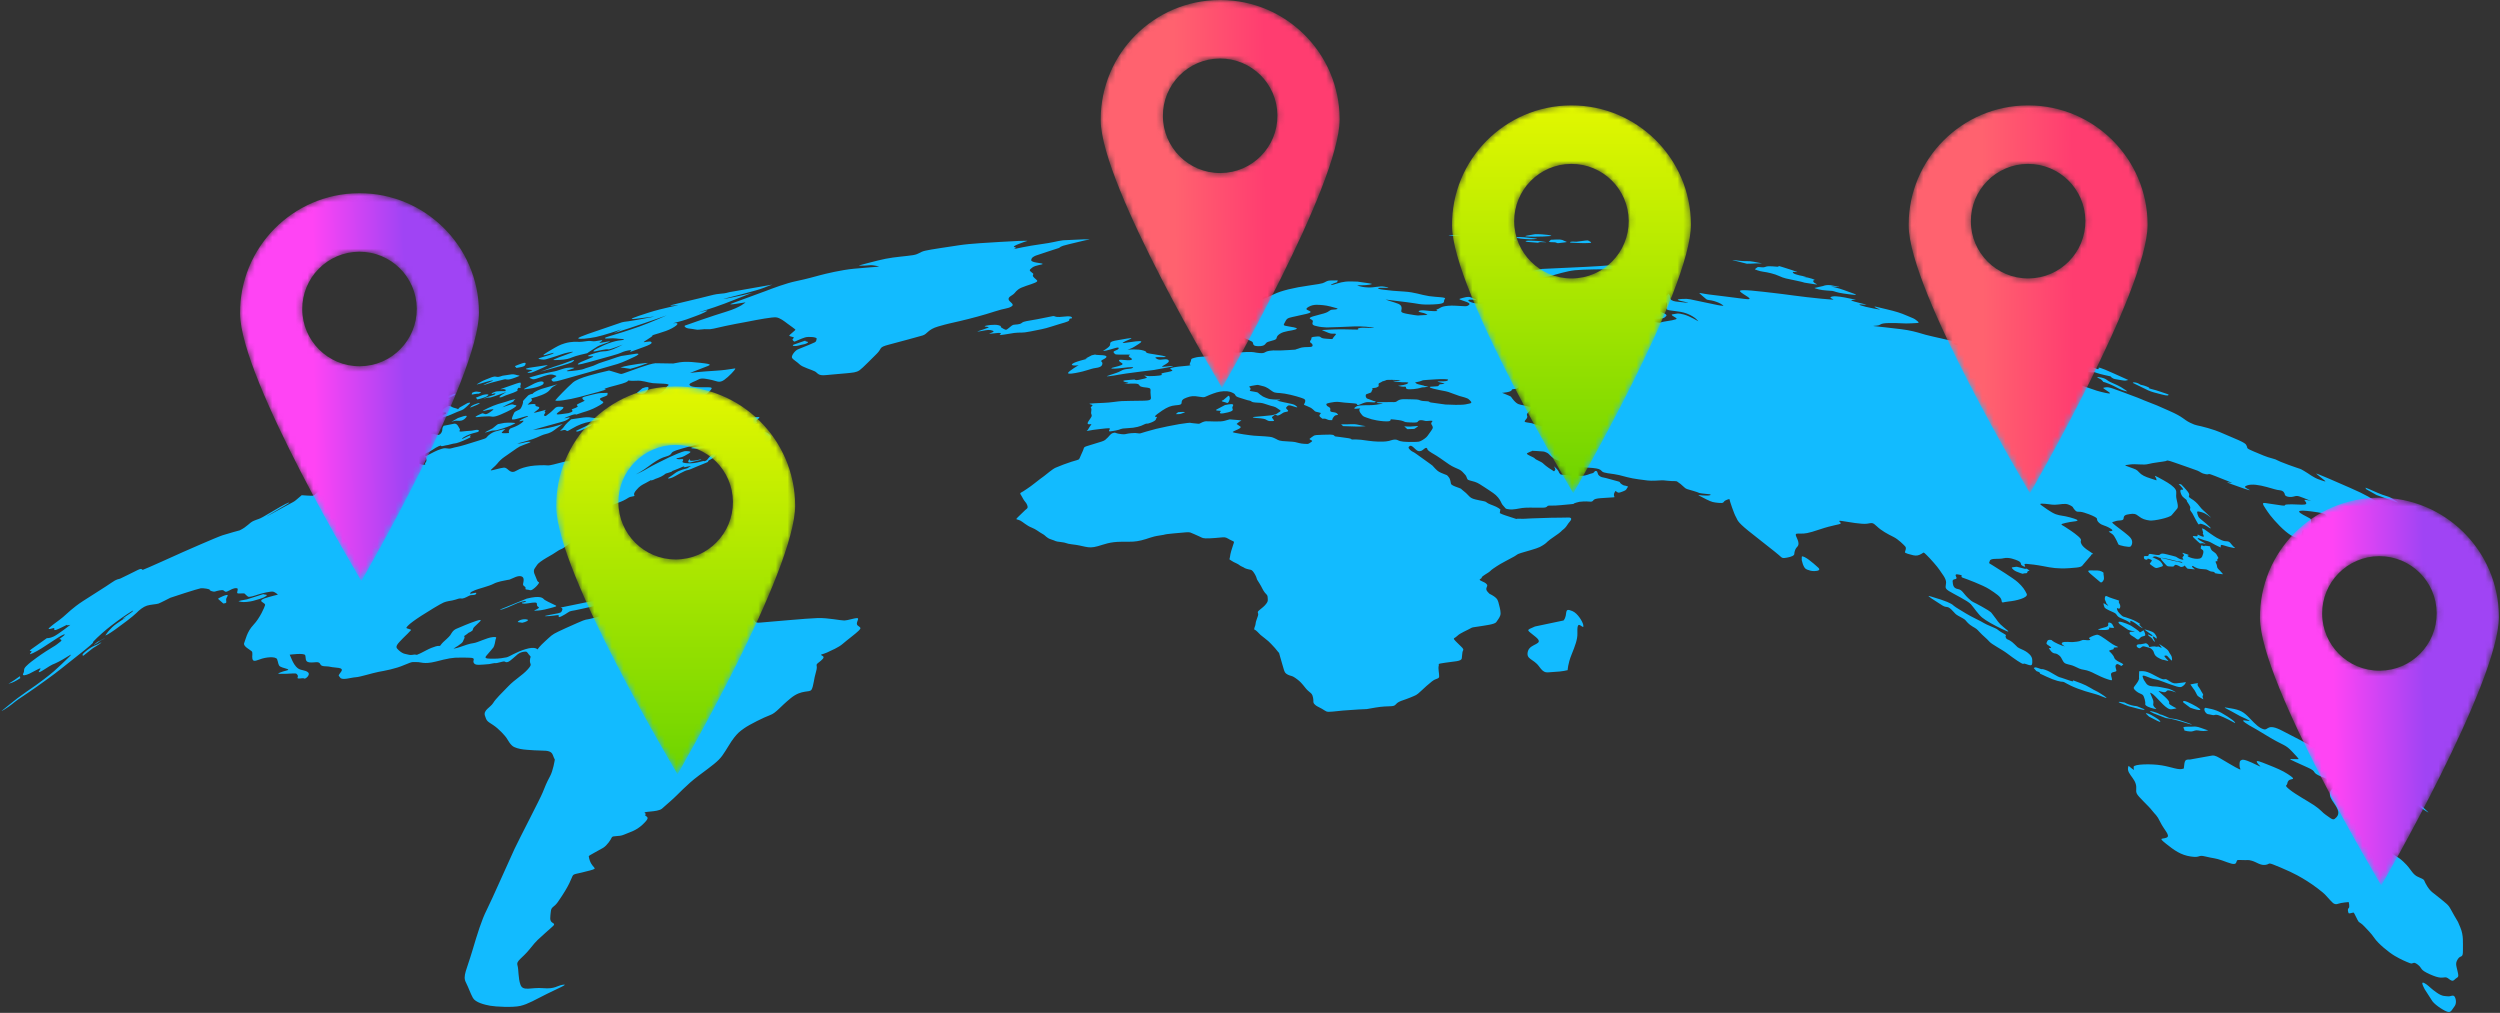
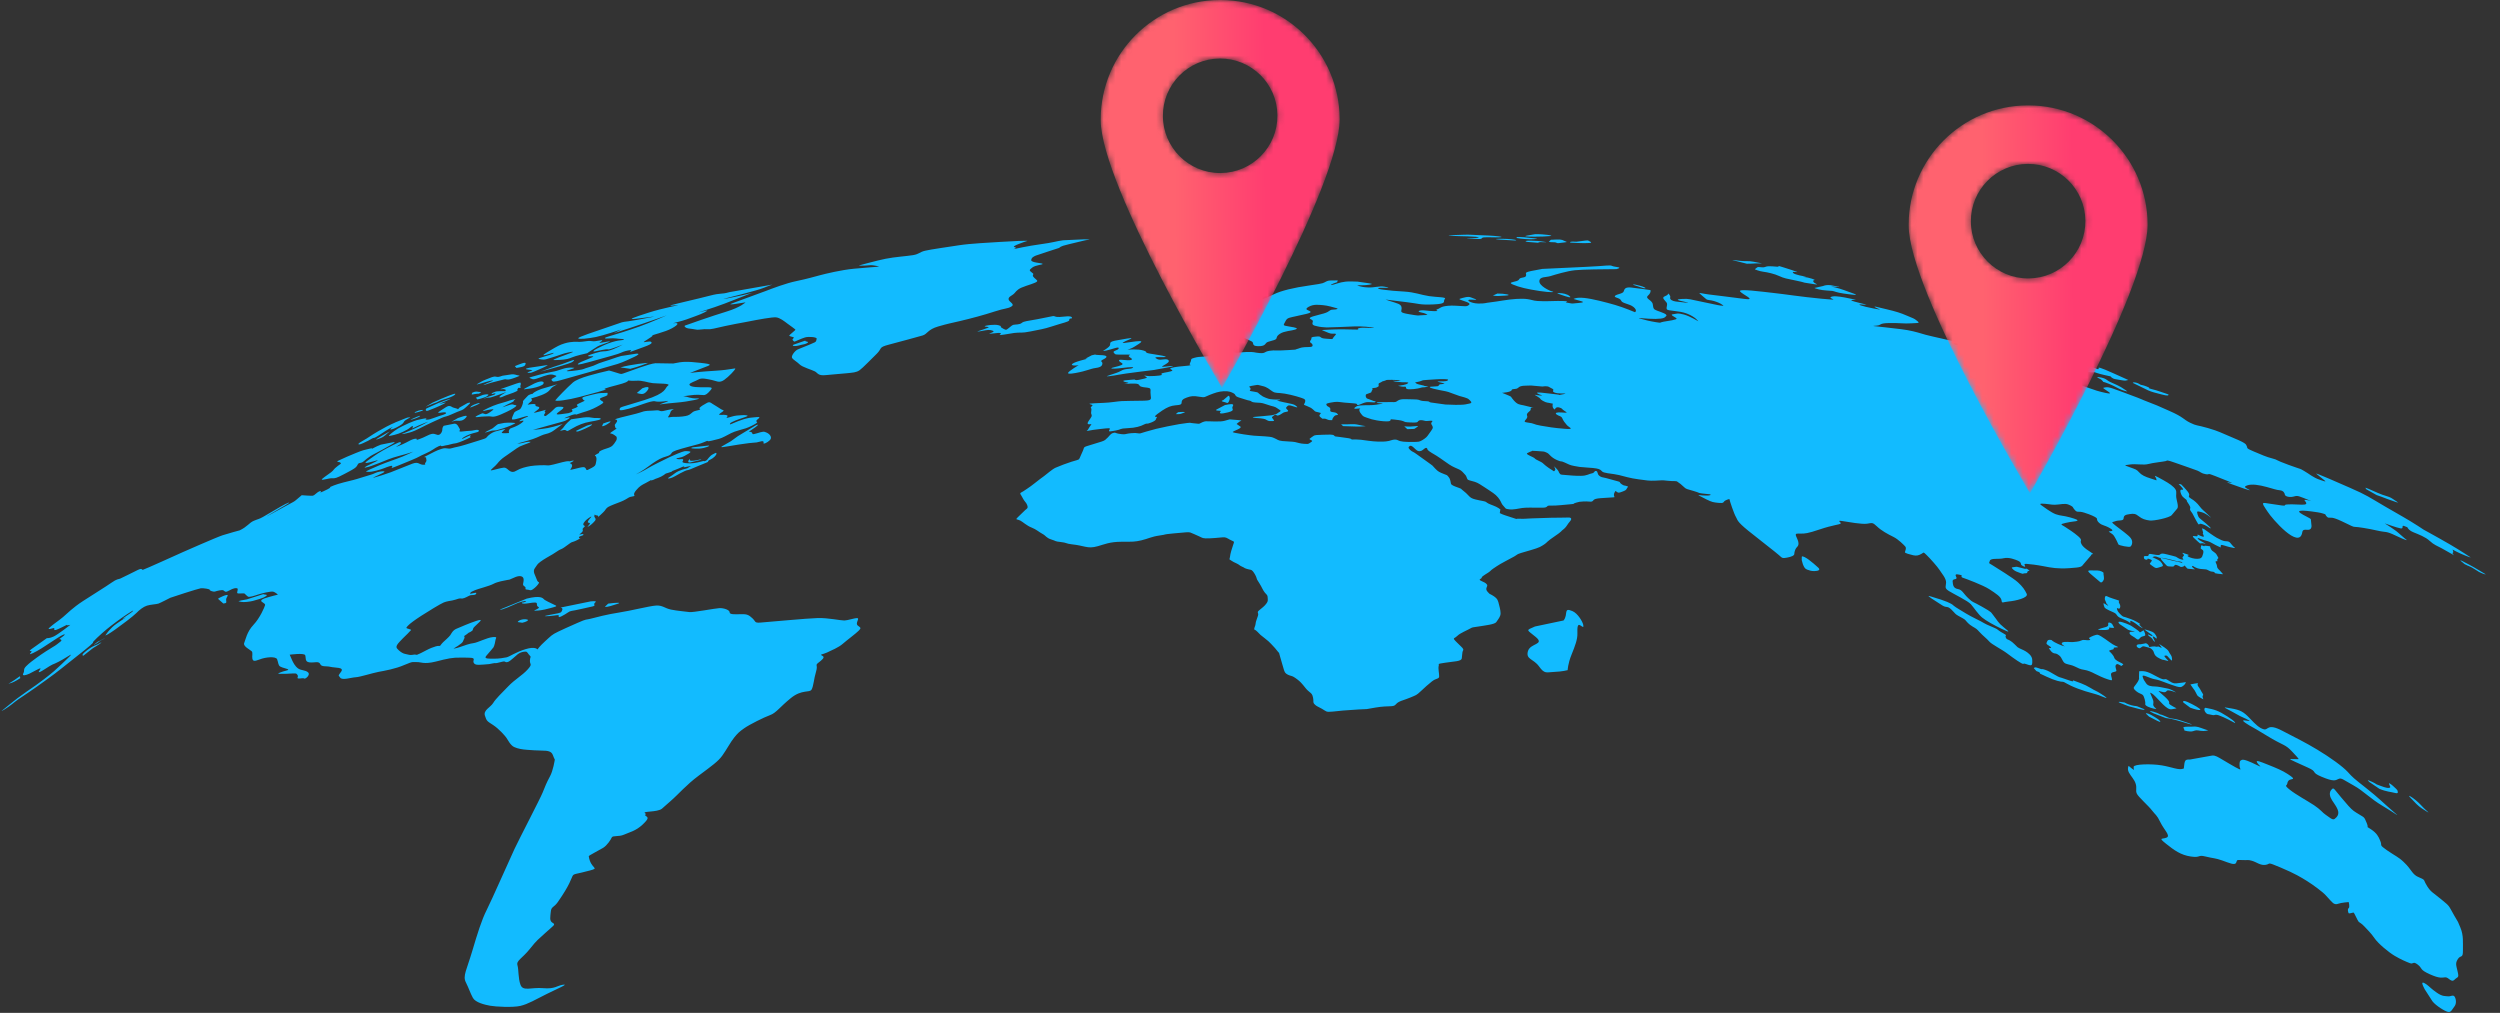
<svg xmlns="http://www.w3.org/2000/svg" height="173" viewBox="0 0 427 173" width="427">
  <rect x="0" y="0" width="427" height="173" fill="#333333" stroke="none" />
  <linearGradient id="a" x1="31.104%" x2="69.059%" y1="50.213%" y2="49.788%">
    <stop offset="0" stop-color="#ff44f4" />
    <stop offset="1" stop-color="#a044f4" />
  </linearGradient>
  <linearGradient id="b" x1="50%" x2="50%" y1="0%" y2="100%">
    <stop offset="0" stop-color="#e2f700" />
    <stop offset="1" stop-color="#6dd400" />
  </linearGradient>
  <linearGradient id="c" x1="31.104%" x2="69.06%" y1="50.213%" y2="49.788%">
    <stop offset="0" stop-color="#ff626f" />
    <stop offset="1" stop-color="#ff3d70" />
  </linearGradient>
  <mask id="d" fill="#fff">
    <path d="m20.267.001c-11.27.077-20.344 9.275-20.266 20.546.077 11.27 20.721 45.7 20.721 45.7s20.02-34.452 20.092-45.852v-.127c-.078-11.222-9.199-20.267-20.402-20.268-.049 0-.096 0-.145.001m-9.643 19.843c-.037-5.402 4.312-9.81 9.712-9.847 5.401-.037 9.81 4.311 9.846 9.712.037 5.4-4.312 9.809-9.711 9.846-.023 0-.046 0-.069 0-5.369 0-9.741-4.335-9.778-9.711" fill="#fff" fill-rule="evenodd" />
  </mask>
  <mask id="e" fill="#fff">
-     <path d="m20.267.001c-11.27.077-20.344 9.275-20.266 20.546.077 11.27 20.721 45.7 20.721 45.7s20.02-34.452 20.092-45.852v-.127c-.078-11.222-9.199-20.267-20.402-20.268-.049 0-.096 0-.145.001m-9.643 19.843c-.037-5.402 4.312-9.81 9.712-9.847 5.401-.037 9.81 4.311 9.846 9.712.037 5.4-4.312 9.809-9.711 9.846-.023 0-.046 0-.069 0-5.369 0-9.741-4.335-9.778-9.711" fill="#fff" fill-rule="evenodd" />
-   </mask>
+     </mask>
  <mask id="f" fill="#fff">
-     <path d="m20.267.001c-11.27.077-20.344 9.275-20.266 20.546.077 11.269 20.721 45.7 20.721 45.7s20.169-34.71 20.091-45.98c-.077-11.221-9.198-20.266-20.401-20.267-.049 0-.096 0-.145.001m-9.643 19.842c-.037-5.401 4.312-9.809 9.712-9.846 5.401-.038 9.81 4.311 9.846 9.712.037 5.4-4.312 9.809-9.711 9.847-.023 0-.046 0-.069 0-5.369 0-9.741-4.336-9.778-9.713" fill="#fff" fill-rule="evenodd" />
-   </mask>
+     </mask>
  <mask id="g" fill="#fff">
-     <path d="m20.267.001c-11.27.077-20.344 9.275-20.266 20.546.077 11.269 20.721 45.7 20.721 45.7s20.169-34.71 20.091-45.98c-.077-11.221-9.198-20.266-20.401-20.267-.049 0-.096 0-.145.001m-9.643 19.842c-.037-5.401 4.312-9.809 9.712-9.846 5.401-.038 9.81 4.311 9.846 9.712.037 5.4-4.312 9.809-9.711 9.847-.023 0-.046 0-.069 0-5.369 0-9.741-4.336-9.778-9.713" fill="#fff" fill-rule="evenodd" />
-   </mask>
+     </mask>
  <mask id="h" fill="#fff">
    <path d="m20.268 0c-11.179.077-20.196 9.126-20.268 20.27v.277c.077 11.27 20.723 45.7 20.723 45.7s20.019-34.452 20.091-45.853v-.127c-.077-11.177-9.125-20.193-20.267-20.267zm-9.644 19.843c-.036-5.4 4.312-9.81 9.712-9.847 5.4-.037 9.809 4.312 9.846 9.713.037 5.401-4.311 9.809-9.711 9.846-.023 0-.046 0-.069 0-5.369 0-9.741-4.335-9.778-9.712z" fill="#fff" fill-rule="evenodd" />
  </mask>
  <mask id="i" fill="#fff">
    <path d="m20.268 0c-11.179.077-20.196 9.126-20.268 20.27v.277c.077 11.27 20.723 45.7 20.723 45.7s20.019-34.452 20.091-45.853v-.127c-.077-11.177-9.125-20.193-20.267-20.267zm-9.644 19.843c-.036-5.4 4.312-9.81 9.712-9.847 5.4-.037 9.809 4.312 9.846 9.713.037 5.401-4.311 9.809-9.711 9.846-.023 0-.046 0-.069 0-5.369 0-9.741-4.335-9.778-9.712z" fill="#fff" fill-rule="evenodd" />
  </mask>
  <g fill="none" fill-rule="evenodd">
    <path d="m414.134 128.961c-.366-.709-.821-1.637.35-.795.414.298.757.716 1.745 1.4.993.69 1.481.542 1.903.608.425.066.902-.378 1.158.123.255.496.263 1.201-.089 1.629-.352.431-.528.999-1.045.919-.524-.079-2.109-1.07-2.689-1.814m-320.224-105.412s-.169.053-.73.4c-.563.349-.462.647-1.285 1.124-.819.475-2.515.907-2.515.907s.305.298 0 .515c-.304.218-.601.566-.601.566s1.454-.3 1.352.042c-.102.345.637.181.648.465.011.288-1.07.858-.899.852.174-.007.226-.004.782-.161.554-.156 1.294-.34 1.294-.34s-.399.27-.212.374c.19.104-.083.286-.146.475-.063.189.17.269.319.194.151-.076 1.01-.769 1.254-1.036.24-.265.398-.417.662-.494.264-.078 1.009-.026 1.055.053.047.08.042.214-.599.662-.646.452-.664.579-.288.571.374-.007.413-.05 1.127-.134.715-.085.571-.054 1.081-.246.508-.192.041-.459.095-.485l.094-.034c.279-.098 1.062-.377.944-.515-.14-.162-.336-.207.232-.468.57-.262.979-.457.979-.457-.149-.083-.211-.076-.394-.358-.182-.281.445-.37 1.852-.725 1.401-.353 1.385-.189 2.083-.255.697-.066.191.119.336.276.145.16-.751.436-.751.436s-.6.199-.547.34c.052.141.219.281.512.444.291.162-.331.501-1.087.91-.759.41-1.558.691-2.329.914-.774.224-1.159.436-1.173.369-.012-.067-.347-.04-.777.115-.436.156-1.457.576-1.144.526.31-.048 1.204-.317.714.052-.493.371-.812.463-1.535.649-.721.184-1.408.387-1.873.515-.46.126-2.745.768-2.745.768s1.381-.102 2.55-.319c1.169-.217 2.521-.69 2.521-.69s-.674.51-1.463 1.079c-.787.572-1.282.572-1.796.746-.518.177-.896.428-1.861.765-.968.338-2.861.791-2.586.753.275-.037.363.021.886-.114.524-.136.844-.202 1.241-.189.398.011-.397.287-1.04.522-.647.238-.834.334-1.197.582-.363.248-1.722 1.2-2.152 1.5-.433.301-.89.723-1.207 1.148-.32.43-1.341 1.154-1.029 1.138.31-.017 1.649-.437 2.145-.472.495-.036.797.478 1.098.613.305.136.553.233 1.131-.13.578-.363 1.499-.605 2.334-.75.836-.144 2.427-.179 2.897-.121.47.058 1.488-.282 2.586-.551 1.095-.266 1.149-.13 1.149-.13s1.164-.319.593.025c-.573.347-.628.192-.29.39.341.202.128.671-.11.945-.239.276 1.515-.342 2.162-.376.646-.033.393.661.8.468.404-.193 1.081-.521 1.228-.728.148-.207.157-.426.218-.723.06-.296.108-.817-.18-.937-.286-.119.821-.511.688-.561-.13-.048-.01-.254.751-.535.762-.281.785-.224 1.233-.456.449-.233.752-.819.905-1.039.154-.222.143-.604.04-.719-.102-.114-.593-.442-.802-.482-.212-.042-.523.016.329-.524.848-.537.404-.35.346-.427-.058-.077-.099-.296-.139-.488-.038-.191.497-.567.382-.823-.115-.256-.417-.111-.336-.197.082-.087 1.69-.505 2.861-.774 1.17-.267 1.687-.487 2.029-.576.341-.088.905-.123 1.501-.132.6-.01.873-.116 1.135-.007.264.109.407.168 1.114-.02.707-.189 1.413-.253 1.413-.253s-.539.233-.593.562c-.055.331-.347.641-.388.779-.04.141.15.099.467.036.321-.063 1.088.012 1.952-.092.874-.105 1.127-.201 1.528-.548.399-.348.46-.34.828-.446.368-.105.472-.087.651-.183.18-.097-.211-.113-.035-.328.175-.214.769-.582 1.237-.822.465-.238.653-.025.92.15.265.175 1.219.732 1.481.928.26.196.725.106.193.473-.531.365-.78.529-.143.493.635-.036 1.174.037 1.052.248-.125.214-.268.251-.06.254.209.004 1.088-.349 1.652-.386.562-.037 1.25-.108 1.618-.042.366.063.314.126-.311.339-.625.213-1.252.428-1.572.563-.324.136-.843.375-.862.474-.02.1-.222.307.304.062.523-.245 1.344-.555 1.928-.743.584-.187.141-.037.661-.176.522-.139.972-.13 1.655-.212.679-.08.434.128.206.319-.227.192-.434.375-.207.487.226.111-.233.355-.922.704-.692.35-1.164.484-2.19.763-1.028.28-1.587.624-2.383 1.042-.797.42-1.131.438-2.168.703-1.038.264-.552-.051-.885.069-.338.123-.792.355-1.459.54-.668.186-2.891.746-3.777 1.058-.885.312-.704.475-.985.718-.284.245-.594.253-1.263.503-.672.25-1.581.829-2.52 1.546-.894.683-1.953 1.253-2.075 1.317l-.005.004.061-.024c.329-.135 1.356-.631 1.92-.993.611-.392 2.989-1.552 3.718-1.905.725-.352 2.245-.978 2.57-1.023.322-.045 1.071.002 1.024.134-.046.131-.335.297-1.019.672-.687.375-1.412.354-1.392.433.02.079.373.183.822.113.449-.071.346.162.306.275-.041.114-.359.328.588.42.955.094 1.702-.066 2.499-.279.798-.213.341.016.672-.077.327-.092.483-.355.659-.581.174-.225.417-.454.733-.608.317-.155.586-.361.574-.082-.011.281-.568.798-1.014.992-.444.192-.395.292-.426.385-.032.094-.506.213-1.708.737-1.204.524-1.585.676-1.771.692-.187.016-.63.196-1.238.529-.611.335-1.282.751-1.677.845-.398.097-.717.115-.093-.251.62-.366.915-.727 1.491-.972s.826-.295 1.276-.407c.451-.113.271-.167.671-.364.395-.198-.245-.009-.843.104-.596.113-.053-.22-.053-.22-.271.118-.408.176-.679.293 0 0-1.025.444-1.282.522-.255.077-.226.131-.312.191-.088.059-.995.318-.995.318s-.609.51-1.331.749c-.721.239-.226.089-.765.313-.537.223-.376.005-.505.089l-.071.046c-.113.072-.277.169-.784.432-.625.324-.972.47-1.6 1.212-.635.753-.249.86-.302.963-.053.104-.684.13-.911.261-.232.135-.775.503-1.398.74-.626.239-1.852.699-2.172.901-.317.201-.403.381-.625.673-.221.29-1.157 1.099-1.157 1.099s.254-.291-.172-.326c-.38-.031-.31-.183-.292-.213.003-.005-.196.271-.108.466.089.196.356.347.09.668-.269.324-.707.759-1.126.968-.423.212.16-.213.243-.438.084-.224-.165-.165-.289-.228-.12-.063-.015-.348.42-.811.431-.462-.218-.068-.642.28-.421.347-.831.891-.443 1.046.397.157-.431.375-.25.717.18.345-.668.795-.553.819.12.026.563-.193.664-.027.103.167-.41.231-.617.347-.209.118-.148.173-.083.264.064.09.316-.053.208.014-.105.066-.42.296-.926.51-.501.212-.5.115-.852.36-.352.243-.625.451-1.005.725-.379.276-.576.281-.956.509-.378.227-.547.369-1.015.654-.461.282-1.478.818-2.092 1.287-.619.47-.519.51-.951 1.096-.434.587.087 1.213.31 1.896.226.688.538.376.362.675-.176.3-.543.712-1.008 1.034-.46.318-.563.063-1.036.046-.471-.016.006-.29-.368-.521-.373-.231-.284-.384-.232-.657.053-.272.117-.656-.043-.878-.161-.22-.606-.421-1.554.026-.95.449-.697.301-1.152.395-.459.094-1.635.272-2.348.657-.712.384-2.67.868-3.118 1.066-.444.196-.765.323-.822.465-.056.142-.247.229.469.068.718-.162.564-.011.449.165-.118.178-.581.128-.853.172-.271.045-.619.317-1.134.499-.516.181-.512-.031-.959.098-.448.129-.645.229-1.055.302-.405.073-.937.139-1.459.34-.519.203-2.777 1.586-3.858 2.288-1.081.703-1.945 1.328-2.28 1.698-.341.375-.372.409.211.556.583.146.259.21.01.515-.247.303-.817.78-1.61 1.633-.802.86-.612 1.058-.212 1.438.403.383.805.62 1.224.687.419.068.679.213 1.092.144.413-.071.493-.069.657-.036.162.033.089.1.845-.271.749-.37 1.331-.714 1.841-.904.507-.188.977-.353 1.205-.319.231.033.301-.063.33-.137.027-.073.356-.431.46-.531.1-.1.967-.845 1.181-1.157.216-.312.42-.85 1.093-1.123.666-.27 2.138-.94 3.4-1.343 1.258-.402.579.113.117.568-.467.458-.614.541-.709.8-.097.26.057.205-.415.505-.472.3-.119-.036-.345.177-.189.178-.696.508-.808.577l-.008.004.026-.008c.073.005.127.197.08.325-.053.146-.136.239-.268.594-.131.358-1.613 1.211-1.613 1.211s.439-.03 1.159-.29c.725-.261 1.597-.572 2.288-.656.695-.087 2.261-.922 3.232-1.018.969-.097.531.202.516.431-.015.229-.207 1.079-.352 1.306-.15.231-.854.988-1.264 1.493-.413.51.521.447 1.371.452.848.005 1.647-.134 2.128-.231.472-.097 1.562-.888 3.25-1.4 1.685-.512 2.022.05 2.022.05s.346-.534 1.33-1.42c.981-.879 1.075-1.075 2.187-1.608 1.112-.535 1.47-.682 3.265-1.482 1.786-.796 1.416-.501 2.295-.735.881-.235 2.913-.764 4.883-1.061 1.971-.298 5.11-1.101 6.249-1.186 1.145-.088 1.5.454 2.598.685 1.106.231 2.545.332 3.145.425.604.093 4.306-.624 5.101-.672.795-.048 1.786.332 1.769.708-.017.376.778.37 1.879.324 1.107-.046 1.409.144 2.004.69.601.552.314.812 1.319.75 1.014-.062 8.115-.744 9.875-.781 1.77-.037 3.926.432 4.522.421.596-.014 1.739-.437 2.207-.404.471.033-.431.895.1 1.28.536.387.568.418.136.868-.435.453-2.08 1.672-2.737 2.253-.663.587-1.959 1.138-2.696 1.482-.739.347-1.328.283-.774.545.553.261-.089.724-.693 1.2-.606.477-.014.311-.383 1.518-.374 1.221-.425 2.486-.766 3.063-.342.579-1.654-.082-3.532 1.443-1.893 1.536-2.508 2.535-3.548 2.909-1.044.376-3.532 1.619-4.413 2.241-.886.626-1.085.824-1.711 1.582-.626.761-1.374 2.19-2.074 3.141-.707.959-1.696 1.661-3.948 3.339-2.275 1.693-3.39 3.117-4.888 4.413-1.507 1.306-1.122 1.008-1.434 1.265-.796.656-3.509.387-2.878.797.47.303-.314.095.073.4.389.307.697.378-.486 1.504-1.188 1.133-2.354 1.349-3.198 1.739-.845.389-1.938.113-2.088.475-.15.36-.785 1.354-1.473 1.776-.686.421-2.473 1.315-2.456 1.431.319 2.239 1.973 1.946.211 2.434-4.823 1.33-1.274-.638-5.501 5.402-.663.946-1.109.742-1.19 1.614-.079.88-.288 1.602.31 1.924.599.321.115.468-1.2 1.687-1.324 1.229-1.395 1.144-2.692 2.772-1.312 1.643-2.349 1.992-2.116 2.779.234.792.092 2.175.519 3.345.433 1.182 1.848.397 3.861.579 2.031.186 2.376-.447 3.408-.59 1.035-.144-.809.592-2.757 1.567-1.952.977-3.237 1.752-4.537 2.051-1.293.3-4.211.146-5.173-.03-.957-.176-2.493-.551-2.93-1.338-.434-.781-.689-1.634-1.225-2.701-.528-1.055.176-2.14 1.097-5.248.901-3.034 1.612-5.347 2.48-7.061.858-1.691 3.937-8.694 4.761-10.446.816-1.733 4.406-8.625 4.797-9.615.389-.982.69-1.732 1.248-2.756.555-1.015.805-2.749.827-2.841.024-.089-.087-.118-.325-.796-.236-.673-.885-.765-1.814-.772-.927-.007-1.873-.087-2.597-.136-.724-.05-1.573-.172-2.218-.482-.643-.308-1.071-1.24-1.329-1.596-.257-.355-1.252-1.507-2.267-2.166-1.005-.656-1.082-.646-1.387-1.597-.302-.941.968-1.414 1.412-2.155.438-.73 1.432-1.66 2.587-2.862 1.143-1.188 2.364-1.833 3.279-2.836.909-.998.402-.829.407-1.497.005-.665.28-.656-.021-.911-.298-.253-.366-.668-.712-.671-.346-.001-.896.098-1.315.423-.415.324-1.238 1.145-1.64 1.317-.398.17-.478-.007-.666-.059-.19-.053-1.313.337-1.501.283-.186-.052-.759.129-1.113.17-.355.04-1.718.151-2.075.111-.357-.041-.736-.306-.563-.798.171-.491-.563-.397-2.122-.425-1.548-.028-2.277.154-4.341.677-2.057.522-2.622.045-3.258.093-.631.047-.462-.23-2.081.475-1.615.703-3.348.984-4.448 1.195-1.09.209-3.149.879-3.915.92-.762.038-2.281.568-2.633.062-.352-.501-.366-.244.174-1.032.537-.781-1-.614-1.805-.803-.797-.191-1.564.054-1.784-.494-.218-.546-1.031-.173-1.848-.279-.814-.105-.55-.785-.712-1.219-.16-.433-2.647-.089-2.647-.089s.294.713.433.992c.138.28.454.967.994 1.352.544.387 1.23.246 1.704.671.478.427-.492 1.227-.657 1.052-.165-.173-1.279.194-1.126-.163.152-.359-.041-.461-.175-.63-.123-.157-.985-.025-1.812-.014l-.457-0c-.73.007-1.194.065-.582-.203.687-.301 1.514-.374 1.429-.517-.084-.144-1.014-.293-1.378-.522-.359-.225-.306-.68-.519-1.232-.212-.547-1.97-.385-2.98.02-1.004.402-1.166.257-1.252-.161s.129-.999-.121-1.24c-.249-.24-1.512-.849-1.278-1.396.232-.541.451-1.909 1.584-3.106 1.121-1.183 1.904-3.042 1.99-3.376.084-.333-.793-.517-.653-.796.139-.276.781-.427 1.29-.582.503-.152 1.552-.409 1.552-.409s-.47-.461-.873-.515c-.403-.056-1.821.265-2.497.494-.676.23-1.53.503-1.745.359-.216-.142-.419-.368-.557-.504-.135-.135-1.131.062-1.256-.09-.125-.152.214-.708-.014-.815-.228-.105-.686-.026-1.349.353-.664.38-.72.196-.977.011-.258-.187-1.194.088-1.471.176-.273.087-.931-.145-.905-.288.026-.142-1.108-.319-1.532-.267-.429.052-5.069 1.562-5.198 1.622-.134.063-1.673.871-2.031.994-.359.123-1.364.155-1.976.354-.619.202-1.262.714-1.811 1.273-.553.564-2.547 2.054-3.604 2.806-1.059.755-1.799 1.151-1.64.951.159-.199.273-.449.79-.994.512-.542.74-.74 1.789-1.436 1.054-.696 1.026-.693.662-.501-.368.191-.605.271.242-.308.844-.578 1.155-.751 1.231-.93.074-.175-1.709 1.02-2.924 1.929-1.217.91-1.969 1.5-3.24 2.696-1.282 1.203-.174.435-1.171 1.308-1.0.878-4.031 3.2-4.97 3.982-.943.785-4.413 3.285-5.741 4.164-1.329.879-1.866 1.24-2.612 1.859-.749.621-2.264 1.535-1.666 1.058.6-.478 1.762-1.445 2.502-2.007.735-.558 2.618-1.866 3.165-2.237.549-.373 2.19-1.607 3.121-2.411.922-.801 1.66-1.546 2.344-2.2.683-.65.885-.889-.151-.225-1.044.666-1.978 1.112-2.406 1.264-.431.155-1.94 1.268-2.286 1.318-.346.05.364-.614.179-.649-.183-.035-1.254.625-1.861.904-.607.28-1.343.472-1.049-.053.295-.524-.092-.629.483-1.214.576-.588 1.149-.968 1.851-1.497.703-.53 2.468-1.664 2.79-1.833.324-.171.878-.59 1.261-.907.382-.316-.237-.415-.237-.415s.2-.15.658-.48c.461-.333.335-.464-.368-.064-.7.399-2.357 1.534-3.327 2.143-.971.609-2.133 1.174-1.976.937.159-.238.426-.473.205-.472-.216.001-.368-.047-.001-.301.366-.255 2.692-1.914 2.692-1.914s.45.062 1.186-.288c.736-.35 2.816-1.976 2.816-1.976-.822.183-.542-.028-.542-.028s-1.645.841-1.949.906c-.304.068-.28-.125-.242-.303.038-.178-1.47.485-.809-.12.659-.602 1.557-1.157 2.309-1.801.755-.644 1.626-1.568 3.398-2.723 1.763-1.15 3.827-2.408 4.83-3.113.998-.703 1.209-.599 1.497-.708.288-.106 2.304-1.143 3.061-1.503.761-.361.635.009.827-.006.188-.016 6.853-3.035 6.853-3.035s5.702-2.52 6.768-2.869c1.065-.348 2.922-.839 2.922-.839 1.32-.626 1.623-1.299 2.41-1.632.791-.334.812-.241 1.564-.657.754-.415 3.099-1.843 3.823-2.201.724-.358 1.095-.426-.047.233-1.145.661-3.462 2.043-3.08 1.852.379-.188 1.509-.812 3.123-1.707 1.609-.891 1.403-.701 1.96-1.175.555-.472.844-.717.844-.717s1.691.132 1.879.089.298-.124.48-.295c.186-.172.529-.447.821-.514.291-.068-.124.287.051.245.175-.043.523-.212 1.17-.53.651-.322.45-.392.45-.392s-.062.017.652-.279c.71-.295 2.711-.785 3.299-.919.591-.135 2.514-.781 3.028-.91.508-.126.838-.418 1.512-.526.673-.106 1.122-.083.48.251-.641.333-2.131.956-1.435.763.693-.193 1.758-.506 2.831-.905 1.076-.401 3.088-1.255 3.678-1.462.593-.21.876-.183 1.23.011.355.194.719.194.917.151.198-.042-.118-.111.099-.344.216-.233.182-.529.119-.61-.063-.083.1-.191-.066-.283-.166-.092-.611.088.262-.344.871-.431 1.537-.849 2.464-1.123.925-.274.931.131 1.738-.11.803-.238.886-.16 2.281-.584 1.4-.426.826-.27 2.391-.743 1.564-.472 1.044-.395 1.537-.824.495-.431.889-.607 1.263-.716.374-.109 1.675-.458 1.641-.39-.033.066-.767.59-.574.671.197.082 1.207.002 1.207.002s-.056-.312-.035-.355c.022-.042.087-.318.28-.425.193-.106 1.095-.316 1.915-.949.813-.629-.188-.302-.188-.302s-.366.118-.095-.121c.253-.223 1.221-.61 1.368-.668l.01-.004c-.006-.012-.014-.027-.026-.048-.058-.106-.765.132-1.497.343-.733.209-1.222.326-1.231.125-.01-.201.198-.693.374-1.04.175-.344.831-.443 1.057-.673.228-.231.537-1.108.456-1.242-.082-.134.562-.67.795-.964.231-.291.901-.395.901-.395-.086-.051.382-.405 1.408-.798m285.068 62.663c.575-.158.915-.046 1.623.364.712.41 2.836 1.705 3.316 1.89.48.182.088-.007.081-.635-.007-.624.016-.787.381-.937.362-.149 1.371.29 2.566.873 1.193.583.324.088.042-.428-.278-.51.539-.146 1.885.386 1.346.531 2.457.989 3.366 1.592.909.604 1.144.807.652.884-.493.077-.69.343-.744.748-.053.407-.628.186.423 1.032 1.055.848 3.025 1.91 4.166 2.664 1.14.753 1.439 1.282 1.969 1.619.533.338 1.164.983 1.515.722.351-.262.891-.744.534-1.608-.355-.858-.925-1.399-1.191-2.035-.265-.634-.107-1.122.078-1.295.183-.171.274-.515.688.004.412.517 1.502 1.84 2.267 2.695.767.859 1.025.959 1.884 1.489.859.53.8.381 1.243 1.452.448 1.081-.326.345.77 1.089.942.637 1.24 1.228 1.477 1.805l.116.288c.275.675-.312.488 1.069 1.443 1.385.959 1.97 1.15 2.85 1.994.886.849.93 1.042 1.507 1.775.579.735 1.02.795 1.609 1.079.593.287.296.339.943 1.337.652 1.005.9.99 2.4 2.228 1.504 1.24 1.165.936 2.13 2.626l.124.217c.812 1.41.424.612.986 1.936.59 1.394.424 2.587.445 3.96.021 1.386-.39.716-.85 1.425-.462.716-.332.982-.056 2.143.278 1.172.029.844-.532 1.405-.567.567-.979-.431-1.564-.407-.591.026-.905.265-2.69-.541-1.783-.807-1.17-.975-2.034-1.638-.865-.66-.667.019-1.369-.254-.702-.272-1.533-.633-2.554-1.233-1.021-.599-2.829-2.096-3.451-3.012-.619-.912-1.212-1.438-1.712-1.991-.496-.55-.845-.664-1.008-.837-.164-.172-.741-1.526-.852-1.554-.115-.03-.803.257-.864.085-.061-.175-.228-.66.017-.834.244-.172.004-1.046.004-1.046s-1.329.109-1.748.277c-.421.17-.637.048-.803-.026-.161-.072-.831-.802-1.35-1.39-.514-.583-2.193-1.816-3.176-2.429-.973-.608-2.086-1.301-4.552-2.333-2.462-1.029-1.626-.63-2.515-.462-.895.168-1.571-.456-2.361-.683-.788-.227-.626-.068-1.718-.13-1.093-.063-.769.05-1.009.489-.24.442-1.149.014-2.379-.421-1.228-.432-1.452-.329-2.839-.672-1.391-.342-.755.251-2.489.004-1.734-.248-2.85-1.065-4.257-2.189-1.403-1.12-.648-.729.097-1.042.743-.312-.449-1.344-1.071-2.642-.617-1.284-.811-1.198-1.412-1.992-.602-.795-2.381-2.342-2.613-2.903-.233-.56.057-.878-.177-1.649-.234-.768-.821-1.286-1.16-1.934-.34-.642-.05-1.135-.05-1.135s.534.473.811.63c.271.156 0 0 .046-.468.046-.465 2.995-.546 4.811-.244 1.775.296 2.917.881 3.71.547.015-.006.046-.006.047-.02.144-1.51.216-1.53 1.052-1.525m6.952-8.306c-1.258-.681-1.481-.692.072-.431 1.545.26 2.116.569 3.161 1.665 1.051 1.102 1.661 1.706 2.438 1.908.78.204.545-1.114 3.154.255 2.546 1.338 3.728 1.875 5.965 3.217 2.244 1.348 4.398 2.917 5.218 3.823.823.912.972 1.046 3.121 2.737 2.169 1.706 2.888 2.501 4.53 3.908 1.651 1.416.543.478-1.696-.848-2.234-1.325-3.227-2.541-4.996-3.517-1.764-.973-2.061-1.352-2.576-1.084-.518.27-.857.456-2.84-.376-1.98-.831-.593-.795-2.394-1.587-1.796-.792-2.52-1.157-2.899-1.334-.377-.179.389-.099.95-.102.555-.002.641.178-.659-1.228-1.293-1.398-1.443-.969-4.408-2.794-2.943-1.81-2.405-1.348-3.578-2.135-1.165-.784.327-.339.63-.347.298-.007-1.427-.781-1.584-.841m29.174 14.023c-.818-.816.181-.21.879.383.702.594.811.792 1.333 1.307.524.517 1.123.988.575.639-.545-.347-1.245-.734-1.854-1.353m-8.02-3.737c-.491-.432-.302-.381.513-.007.817.374.403.305 1.024.524.625.22 1.315.531 1.786.483.467-.048.133-.305.019-.706-.124-.433 1.433.989 1.454 1.151.022.162.273.605-.425.417-.699-.191-1.49-.203-2.673-.707m-31.825-10.621c.164-.032.713-.04 1.382.23.667.269 1.23.406 1.23.406s-.646.187-1.335.078c-.687-.109-.719-.125-1.272.061-.552.186-1.507-.128-1.507-.128s.089-.05-.058-.291c-.148-.234-.149-.303.397-.338.01-.001.014-.005.031-.002m-5.563-2.264c-.797-.385-.967-.546-.05-.295.983.27 1.07.488 1.225.478.159-.009.988.402 1.393.555.407.154 1.238.188 1.797.384.559.196.947.321 1.496.501.55.183.673.314.673.314l-.8-.233c-.793-.23-1.147-.366-2.136-.623-.995-.259-1.039-.196-1.561-.3m6.769-1.746.064.003c1.537.291 2.135.469 3.698 1.471 1.566 1.004 1.305 1.131 1.305 1.131s-1.919-1.044-2.743-1.313c-.826-.27-.586.085-1.228-.084-.645-.171-.752-.021-1.062-.416-.311-.395-.242-.841.031-.789m-10.227.982c-.021-.16.637.022 1.449.551.352.227.821.474 1.009.79.19.319-.854-.282-1.923-.827m-138.675-74.194c-1.039.321-1.471.66-.59.404.878-.255 1.545-.555 2.959-.534 1.416.022.843 0 2.247.196 1.412.196 1.647.219.897.361-.756.144-2.076.099-2.076.099s.483.309 1.775.368c1.293.057 1.944-.282 2.811-.139.865.144 1.119.24-.036.197-1.153-.045-1.455.168-.012.339 1.45.172 1.588.192 3.467.307 1.878.115 2.777.55 4.238.776 1.469.227 3.102.131 2.714.512-.39.383.548.8-1.91.909-2.467.108-2.446-.135-4.57-.378-2.121-.241-3.626-.456-3.626-.456l.035.014c.14.054.693.26 1.553.509 1.008.292 1.157.555 1.142 1.056-.016.506-.438.638 1.269.927 1.709.291 1.452.217 1.962.189.512-.026 1.366-.051 1.143-.139-.222-.087-.424-.243-.993-.339-.568-.095-.638-.287-.103-.361.531-.076 1.082.108 2.285.128 1.206.017-.029-.142.517-.312.547-.171.516-.489 1.885-.605 1.367-.116 2.933.196 3.268.024.331-.171.688-.373-.164-.691-.852-.318-1.489-.439-1.045-.556.444-.118 1.313-.435 1.804-.212.492.224 1.67.499.232.395-1.44-.103-.289.635 1.003.657 1.287.022 1.153-.11 2.172-.213 1.014-.102 2.95-.505 4.366-.573 1.414-.066 1.731-.005 2.328.11.601.118.646.261 2.211.276 1.563.014 2.001-.068 3.467-.031 1.464.037-.047.158.651.281.703.123.787.188 1.262.12l.146-.017c.582-.058 1.823-.112 1.089-.33-.805-.239-1.383-.401-1.383-.401s.417-.327 1.841-.177c1.424.149 3.729.756 5.221 1.186 1.496.432 3.43 1.249 3.43 1.249s.482-.27-.236-.874c-.709-.595-1.941-.597-2.131-1.108-.19-.509-1.318-.487-1.045-.806.27-.319 1.355-.344 1.484-.766.129-.416.252-.764 1.282-.659 1.026.104 3.287.436 3.287.436s.165.411-.417.94c-.59.531.71.738.814 1.483.105.755.11.85.754 1.096.646.245 1.819.593 1.551.891-.267.298-.388.489-1.841.514-1.459.025-3.442-.291-2.673-.063.777.23 1.749.463 2.793.629 1.045.167.505.037 1.24-.087.731-.124 2.392-.34 2.241-.553-.149-.212-1.258-.645-.645-.718.615-.073.788-.274 1.915.046 1.129.321 2.451 1.177 2.437 1.146-.012-.031-.505-.746-1.926-1.306-1.414-.556-3.315-.413-3.456-.764-.143-.35.234-.763-.055-1.152-.29-.389-.905-.815-.271-1.047.633-.233.562-.479.562-.479s.459.338.35.686c-.109.35.388.621.956.688.565.067 3.108.384 1.685.089-1.421-.293-1.872-.457-.602-.527 1.262-.072 1.263.074 3.323.474 2.065.402 2.58.577 3.243.656.659.079.549.047.231-.175-.312-.215-.674-.387-1.362-.597-.688-.21-1.049-.109-1.335-.332-.285-.219-.866-.751-1.113-.956-.245-.203.481.024 1.535.16 1.056.136 3.909.47 6.106.765 2.2.293-.324-.743-.734-1.276-.407-.526 3.799.054 5.805.271 2.004.217 4.396.614 8.076.972 3.667.355 1.231-.012 1.589-.266.358-.253 1.262-.15 2.391.051s2.202.458 1.81.431c-.393-.027-1.537-.053.511.444 2.053.499 1.527.395.56.323-.969-.072.029.302 2.035.681 2.008.379.774.094.325-.187-.445-.279.214-.087 1.913.322 1.701.407 2.402.629 3.472 1.093 1.074.467 1.194.43 1.754.894.563.468.167.332-1.013.418-1.189.087-2.034-.085-3.812-.047-1.789.036-1.166.361-2.12.439-.959.077-.71.046 1.543.297 2.249.251 3.449.375 4.689.665 1.235.291 1.918.572 2.835.766.919.193-.032.031 2.851.656 2.88.625 2.452.538 1.579.598-.878.061.425.421 1.703.708 1.281.288 2.867.672 4.005.88 1.14.21-.069-.348 1.321-.037 1.392.311 1.821.375 3.321.74 1.5.366 1.184.479 1.831.81.652.332 1.454.647 1.221.932-.234.286-.491.23.152.865.65.639 1.458.914 2.445 1.255.988.343.6-.274 1.359-.251.754.022 1.349.703 2.308.881.961.177 2.137.532 3.089.881.956.35 1.75.618 2.926.859 1.174.241.658-.059.04-.477-.617-.416-.635-.401-.051-.489.583-.089 1.207.204 3.916 1.2 2.717.998 1.902.765 3.437 1.347 1.54.586 1.06.407 3.508 1.481 2.459 1.077 2.36 1.44 3.547 2.023 1.189.586 1.077.335 3.051.912 1.966.572 2.057.739 4.435 1.723 2.383.987 2.006 1.109 2.193 1.388.186.277-.291.277 1.17.879 1.462.604 2.099.919 3.181 1.195 1.085.276.227.173 2.842 1.119 2.614.945 1.635.483 2.582 1.014.948.534 1.484 1.105 2.715 1.52 1.231.415 1.147.395.274-.317-.869-.708-1.251-.911-.495-.62.754.288 2.388 1.004 5.344 2.295 2.965 1.295 3.228 1.578 5.999 3.195 2.785 1.627 3.468 1.953 5.587 3.299.809.515.987.65 1.013.666.032.02.239.118.989.542 2.104 1.193 1.688.919 3.501 1.977 1.817 1.06 3.512 2.2 3.512 2.2s.152.121-.969-.327c-1.128-.451-2.12-1.003-2.12-1.003s.26.463.064.543c-.2.08.227.447.227.447s-1.35-.777-2.119-1.197c-.769-.418-1.314-.573-2.061-1.269-.74-.69-1.85-1.089-2.766-1.469-.911-.378-1.047-.863-1.047-.863l-.543-.212c-.545-.213-.001.494-.578.413-.579-.083-2.747-.862-2.747-.862s1.786 1.101 2.366 1.651c.581.552 1.417 1.203 1.417 1.203s.002.144-1.858-.742c-1.857-.884-1.535-.504-3.168-.876-1.638-.373-3.418-.639-3.813-.634-.395.004-.506-.135-2.299-.974-1.794-.839-1.856-.541-2.226-.6-.364-.059-.574-.583-.574-.583s-.602-.228-1.224-.324c-6.486-1.009-1.24.885-1.241 1.176.048.473.073.708.12 1.178-.102 1.237-1.433.072-1.581 1.03-.481 3.129-5.247-2.414-5.917-3.495-.408-.661-1.241-1.617-.478-1.497 6.491 1.015.558-.015 6.186.288 1.796.098.278-.796.643-.817.334-.019.993.175 1.11.21l.009.003c-.054-.023-.273-.112-1.259-.51-1.271-.51-1.219-.391-1.866-.248-.65.144-1.361-.046-1.404-.352-.042-.305-.263-.683-.862-.743-.605-.061-.926-.198-2.213-.552-1.293-.354-2.576-.566-3.364-.279-.796.288-.14.446.374.76.513.313-1.914-.557-3.088-.988-1.179-.432-.636-.327-.02-.198.615.129-1.128-.53-2.707-1.164-1.574-.633-.843-.189-1.624-.322-.786-.132-.935-.415-1.401-.6-.467-.184-2.468-.871-3.902-1.377-1.432-.505-1.266-.361-1.511-.271-.249.09-2.238.288-3.022.512-.793.225-2.13-.074-3.09.076-.966.151-1.191.061-.105.453 1.087.392 1.201.392 1.623.869.424.477.992.765 2.1 1.104 1.108.34.874.375.86.066-.012-.307-.746-.883.378-.267 1.129.618 2.033 1.103 2.592 1.666.564.569.421.81.412 1.464-.01.66.501 1.788.183 2.177-.32.394-.59.682-.947 1.119-.359.439-3.028 1.015-3.763.916-.738-.102-1.263-.25-1.842-.712-.579-.459-.833-.485-1.552-.383-.718.103-1.025.207-1.051.718-.026.514-.821.276-1.401.496-.581.222-.853.048.041.766.901.722 2.22 1.606 2.609 2.169.389.567.175 1.164-.045 1.38-.223.22-2.05-.197-2.097-.349-.046-.15-.428-.953-.744-1.442-.315-.488-1.043-.706-.864-.772.181-.067 1.113.007.172-.553-.936-.558-1.331-.435-1.863-.922-.531-.488-.224-.665-.477-.854-.257-.194-.879-.506-2.028-.873-1.145-.366-1.138.072-1.625-.447-.481-.514-.143-.459-.746-.784-.602-.323-.976-.322-2.016-.179-1.052.144-1.364-.032-2.345-.113-.984-.08-.922.042-.585.277.342.236 1.628 1.221 2.433 1.509.809.288 1.238.205 2.405.532 1.171.328 1.428.47 1.242.589-.191.121-.893.098-1.983.36-1.1.265-.724.26-.109.664.615.404 1.483.937 2.262 1.614.785.683.364.73.444 1.019.079.29.206.733 1.413 1.509 1.216.781.462.42.443.571-.021.151-.959 1.12-1.354 1.63-.398.515-.371.579-2.417.72-2.064.142-3.123-.077-4.394-.322s-2.328-.364-2.952-.411c-.625-.046-.231.303-.229.452.001.146-.72-.177-.721-.405-.001-.225-.16-.433-.536-.592-.371-.158-1.532-.641-2.406-.418-.88.224-2.209-.084-2.384.446-.177.534-.195.331.421.732.617.401 3.535 2.164 4.378 2.934.85.777 1.169 1.276 1.504 1.97.333.698-1.969 1.209-3.04 1.301-1.076.09-1.184.422-1.261-.187-.079-.605-.977-1.181-2.078-1.898-1.093-.712-3.983-1.781-4.516-1.96-.523-.176.015-.391-.33-.461-.338-.066-1.196-.368-.833.274.366.644-.647.227-.594.798.052.577.077 1.165.88 1.311.8.146.893.723 1.797 1.571.91.855.518.405 2.353 1.455 1.843 1.056 1.404.844 2.021 1.594.617.751.656 1.104 1.691 1.927 1.035.826 1.132.973-.319.277-1.449-.693-2.684-1.39-3.368-1.94-.678-.547-1.404-1.676-1.928-2.273-.522-.595-2.886-1.722-3.741-2.254-.85-.531-.529-.717-.503-1.453.029-.73-.793-1.627-1.106-2.143-.312-.512-1.675-2.05-2.249-2.59-.568-.535-.389-.441-.833-.188-.443.251-.812.387-1.396.257-.581-.13-1.454-.361-1.448-.521.006-.157.325-.704.05-.992-.274-.288-1.134-1.201-2.058-1.653-.921-.452-1.997-1.029-2.771-1.77-.769-.74-.834-.584-1.701-.458-.871.126-3.15-.287-4.232-.458-1.083-.172-.088.244-.264.43-.18.189-1.364.253-3.527.987-2.194.745-2.577.719-3.216.729-.638.009-1.077-.104-.88.406.198.51.394.813.423 1.249.03.438-.214.576-.4.819-.185.244-.319.737-.316 1.0.004.267-.483.493-1.261.633-.778.14-.795.089-1.336-.407-.536-.493-3.116-2.451-5.266-4.19-2.112-1.712-1.812-1.904-2.102-2.341-.288-.433-1.116-2.872-1.107-3.042.006-.095-.694.167-.863.326-.171.161-.081.399-.999.301-.921-.097-1.114-.12-2.117-.615-.995-.494-1.464-.755-1.308-.725.16.032 1.153.12 1.698.078.537-.041.302-.199.302-.199s-.62-.058-1.365-.145c-.747-.088-.436-.129-1.48-.427-1.045-.297-1.271-.342-1.495-.547-.226-.207-.548-.496-.735-.654-.183-.156-.302-.181-.522-.375-.218-.193-.631-.053-1.697-.173-1.066-.121-.816-.073-2.04-.019-1.228.054-1.442-.042-2.907-.224-1.462-.182-2.549-.543-3.315-.723-.761-.178-.864-.147-1.962-.318-1.1-.171-.925-.369-1.245-.579-.316-.207-.78-.296-2.184-.384-1.401-.087-1.462-.118-2.277-.272-.818-.155-.915-.276-1.647-.597-.73-.321-.461-.094-.93-.267-.47-.172-.951-.396-1.385-.787-.431-.391-.374-.464-.812-.662-.436-.197-.397-.155-1.639-.244-1.236-.089-.666-.016-.813.006-.145.021-.481.208-.787.35-.307.144.371.421.922.685.553.266.112.21.987.618.879.41.599.355 1.278.889.684.537 1.072.691 1.237.85s.233-.038.331-.163c.097-.125-.196-.618-.196-.618s.291.223.594.593c.304.375.15.368.361.609.213.24.047.197 1.018.279.973.082 1.571.147 2.621.141 1.049-.006 1.407-.357 1.882-.426.476-.069.371-.475.714-.4.346.076.141.48.524.797.387.318.434.222 1.221.425.78.201 1.008.297 1.801.493.796.198.283.158.783.515.498.355.426.179.857.332.435.154.254.057.073.401-.182.345-.236.343-.828.579-.595.235-.62.14-.726.12-.105-.022-.373-.26-.373-.26s-.335.324-.285.748c.05.423.41.307-.777.391-1.19.082-1.916.098-2.354.225-.44.128-.384.358-.633.444-.25.087-.657-.052-1.465-.006-.814.047-.584.043-1.241.207-.657.163-.032.198-.906.264-.879.066-2.449.265-3.274.235-.827-.03-.635.079-.817.192-.183.114-.185.178-1.228.166-1.045-.011-2.357-.042-2.984.05-.624.09-1.517.331-2.219.23-.704-.102-.519-.1-.796-.375-.271-.271-.428-.467-.616-.895-.185-.426-.666-1.084-1.32-1.518-.65-.43-.646-.457-1.35-.905-.704-.447-1.19-.815-1.769-1-.576-.184-.852-.207-1.137-.338-.279-.128-.196-.526-.527-.876-.332-.353-.574-.69-1.012-.895-.433-.204-1.092-.444-1.716-.863-.622-.416-.667-.462-1.568-1.092-.897-.626-1.193-.711-1.781-1.125-.59-.413-.233-.326-.461-.564-.228-.24-.633.361-1.012.469-.381.109-.593.043-.968-.316-.373-.357-.688-.67-.911-.538s-.395.265-.01.644c.388.381.534.307 1.025.676.491.37 1.828 1.311 2.379 1.705.553.396.327.204.873.797.55.598.818.68 1.469.945.656.266.532.137.869.546.341.412.317.88.395 1.129.079.249.444.392 1.219.672.781.282.395.176.785.457.389.281.795.676 1.039.948.244.275.513.469 1.116.616.605.146.765.17 1.362.287.6.119.408.17.845.402.438.234 1.238.438 1.78.805.539.365.201.25.236.577.035.327-.243.161.135.355.378.194 1.008.375 2.071.725 1.076.354.222.098 1.127.147.909.052 1.076-.037 2.028-.057.955-.021 2.177-.08 3.348-.108 1.175-.026 2.327-.007 2.922-.04.59-.032.671.257.305.664-.368.41-.508.768-.829 1.101-.324.334-.464.355-.693.63-.229.276-1.962 1.356-2.296 1.713-.336.363-.775.642-1.32.927-.547.285-2.345.75-3.182 1.011-.84.264-.609.279-1.207.618-.602.339-2.458 1.285-2.943 1.637-.482.349-.777.475-1.127.832-.348.358-1.437.842-1.464 1.115-.026.275-.679.279-.145.55.539.274.808.329 1.04.654.229.322-.45.64.114 1.245.569.61.169.172.956.682.787.51.807.808.987 1.505.183.702.361 1.405.209 1.848-.151.444-.417.729-.676 1.13-.26.4-2.009.581-3.026.751-1.018.171-.989.084-1.433.347-.44.261-1.757.802-2.167 1.229-.415.43-.775.369-.552.662.224.295.674.688 1.233 1.25.558.562.208.509.155.972-.055.465-.046.395-.102.962-.056.573-1.386.525-2.865.769-1.486.243-.955.114-1.078.531-.123.418.079 1.273.079 1.778-.001.509-.491.285-1.251.891-.764.609-1.066.904-1.876 1.651-.816.754-.754.645-1.837 1.107-1.083.462-1.972.572-2.417 1.131-.448.564-1.064.165-3.465.56-2.409.397-.647.202-2.958.332-2.313.129-3.14.234-4.362.36-1.225.126-1.069-.031-1.852-.475-.78-.441-.899-.405-1.257-.769-.362-.368-.117-.459-.262-1.12-.144-.659-.245-.681-.723-1.081-.478-.4-.456-.468-.988-1.098-.529-.629-.766-.802-1.345-1.218-.57-.41-.725-.276-1.252-.54-.524-.264-.55-.503-.686-.884-.134-.378-.351-1.278-.64-2.212-.286-.926-.052-.436-.358-.822-.302-.381-.669-.847-1.181-1.348-.508-.498-.333-.371-1.105-.978-.769-.602-.693-.517-1.185-1.046-.49-.524-.55-.282-.586-.488-.035-.205.222-.593.237-.954.016-.359.24-.79.402-1.339.161-.548-.27-.531.193-.917.465-.387.951-.742 1.245-1.167.291-.422.244-.442.222-.967-.021-.52-.13-.474-.485-.896-.352-.421-.498-.919-.93-1.589-.428-.665-.419-.644-.482-.9-.063-.254-.359-.832-.65-1.172-.29-.34-.424-.196-1.036-.399-.614-.203-.211-.121-.743-.35-.532-.227-.439-.313-.955-.561-.517-.248-.588-.255-1.009-.542-.415-.281-.191-.11-.148-.62.042-.505.348-1.476.54-2.029.192-.552.236-.526-.247-.73-.481-.205-.828-.514-1.194-.551-.368-.037-1.247.113-2.535.17-1.292.057-1.235-.072-1.79-.318-.555-.245-1.288-.587-1.545-.675-.257-.087-.702-.059-2.887.155-2.187.217-.868.144-2.328.347-1.455.202-2.034.578-3.162.837-1.126.259-1.448.239-3.418.24-1.964.002-2.969.465-3.982.749-1.009.283-1.494.244-2.208.097-.714-.146-1.134-.282-2.239-.406-1.097-.121-.837-.282-1.918-.395-1.086-.113-.721-.163-1.605-.433-.879-.27-.911-.64-1.507-.953-.59-.311-1.074-.785-1.873-1.088-.793-.3-1.533-1-1.919-1.188-.384-.187-.697-.171-.674-.285.026-.115.893-.883 1.261-1.268.364-.383.45-.35.616-.579.165-.23-.105-.803-.386-1.096-.279-.292-.553-.946-.761-1.233-.209-.29.165-.342.486-.561.317-.217 1.07-.681 1.868-1.323.792-.636 1.236-.954 1.646-1.25.412-.297 1.375-1.166 1.976-1.437.594-.267 2.104-.837 2.74-1.026.637-.189 1.157-.311 1.267-.432.109-.12.451-1.056.661-1.45.209-.392-.014-.577.708-.79.719-.213 1.878-.587 2.483-.766.597-.178.7-.373 1.023-.67.32-.296.467-.645.93-.795.457-.147.321.02.904.119.583.099.686.1.959.104.279.002.533-.128 1.227-.188.692-.059.766-.03 1.179.021.413.051.186.068 1.385-.291 1.19-.358 2.138-.592 3.694-.906 1.547-.314 2.603-.493 3.318-.564.717-.073.352-.017 1.157.054.805.071.84.12 1.003.026.165-.097.693-.364 1.03-.373.341-.01.729.021 1.597.036.869.014 1.23-.031 1.583-.116.346-.084.797-.241.884-.245.089-.004.832.059 1.437.116.605.058.616.071.496.131-.125.061-.3.13-.581.38-.285.254-.149.119.133.363.284.245.486.225.366.417-.121.193-.683.39-1.096.59-.413.202-.311.228.719.404 1.038.176.793.149 1.955.302 1.164.155 1.211.082 2.565.192 1.357.111 1.193.135 1.675.328.481.193.519.39 1.34.478.824.089 1.693.072 2.173.176.482.104.875.26 1.52.296.641.035.643.066.936-.114.295-.179.538-.342.415-.43-.121-.089-.478-.223-.408-.309.071-.087.578-.433.734-.536.157-.104.576-.137 1.582-.162.999-.027 1.695-.083 1.882.14.186.22.139.119.926.238.788.119.866.12 1.525.214.661.095.343.229.676.222.328-.009.864-.025 1.481.047.621.071 1.769.282 2.958.316 1.191.033 1.631-.094 1.809-.123.175-.028.962-.405 1.497-.125.537.28 1.186.297 2.432.302 1.247.004 1.251-.067 1.511-.181.262-.114.943-.551 1.133-.857.188-.302.734-.964.86-1.261.126-.295-.099-.538-.193-.719-.093-.181-.001-.3.155-.493.155-.193-.602-.097-.911-.068-.309.03-.41-.072-.705-.111-.296-.037-.601-.071-.781.121-.182.193-.071.293-1.228.244-1.163-.051-.95-.071-1.351-.23-.4-.16-1.045-.212-1.571-.277-.522-.066-.573-.056-.593.063-.021.119-.022.202-.39.244-.372.041-1.236-.027-1.97-.161-.731-.135-.956-.197-1.688-.456-.735-.259-.633-.256-.968-.646-.332-.389-.369-.717-.259-.831.108-.11.304-.145-.224-.089-.531.056-.889.089-.56-.199.329-.287.663-.298 1.033-.334.368-.035.94-.035 1.646-.045.705-.01 1.237-.132 1.48-.167.245-.033.747-.089.482-.118-.265-.028-1.051-.067-.926-.144.124-.077.213-.073.633-.084.42-.011 1.076-.01 1.635-.012.553-.004.896.041 1.066-.077.164-.113.373-.29.793-.375.42-.085.897-.027 2.033-.016 1.133.014.977.108 1.365.214.388.105.626.067 1.118.115.486.047.206.142.588.208.383.066 1.072.142 1.92.267.849.125.295.063 1.313.103 1.018.04.983.043 1.778.026.795-.015 1.109-.108 1.65-.228.54-.119.079-.454-.179-.707-.259-.253-1.179-.448-1.608-.576-.428-.128-1.369-.514-1.862-.673-.497-.16-1.041-.22-1.574-.339-.534-.119-1.485-.316-1.593-.449-.108-.134.172-.129.921-.168.746-.04.491-.105.611-.239.119-.134.185-.128.791-.186.606-.056-.766-.271-.967-.369-.197-.095.402-.05 1.016-.078.611-.03.642-.131.708-.218.067-.087.032-.132-.695-.155-.728-.022-1.633.052-2.842.129-1.211.078-.648.098-1.359.28-.71.181-.774.097-.658.207.117.114.181.223.963.384.786.16.464.156.679.182.211.026.729.069.501.087-.228.016-.417.139-.759.129-.342-.01-.471.11-1.036.212-.57.1-.827.11-1.25.124-.428.015-.743-.041-.721-.297.021-.255-.233-.089-.699-.158-.461-.069-.643-.141-.643-.141s.445-.047.884-.136c.44-.09.635-.145.824-.334.187-.188-.503-.1-1.019-.134-.516-.035-.373-.047-.876-.08-.502-.033-.72-.175-.72-.175s.233.035.658.027c.426-.007.324-.05.475-.085s.271-.069.146-.072l-.158-0c-.215.001-.574.003-.838-.007-.358-.015-.567-.038-1.074-.017-.512.019-.293.089-.647.166-.356.078-.363.105-.54.225s-.244.1-.366.178c-.123.077-.084.276-.066.412.019.135-.076.178-.293.287-.218.11-.224.062-.607.126-.383.063-.12.114-.15.251-.031.135-.161.187-.172.365-.012.177-.211.182-.503.306-.293.124-.462.125-.471.253-.007.129-.062.188.056.441.117.253.307.191.899.456.59.266.873.171.692.301-.179.128-.149.08-.837.046-.684-.037-.792.001-1.264.167-.477.167-.569.262-.819.324-.255.061-.19-.129-.298-.215-.11-.087-1.258-.12-2.05-.203-.792-.083-1.007-.131-1.206-.13l-.122-0c-.205.001-.528.014-1.184.15-.805.167-.61.26-.533.47.078.212.734.256.596.758-.139.506.719.269 1.127.578.408.312.064.287-.156.326-.222.04-.423.309-.567.567-.145.256.047.29-.162.279-.207-.012-.448.046-.863-.163-.415-.209-.72-.009-.786-.129-.066-.119-.576-.323-.412-.605.162-.283.46-.311-.229-.451-.684-.139-.519-.158-.863-.452-.341-.291-.421-.35-1.057-.609-.638-.26-.578-.186-.429-.456.146-.266.248-.616-.139-.796-.386-.178-1.956-.66-3.235-.87-1.269-.208-1.52-.017-2.095-.379-.57-.357-.847-.742-1.78-.941-.926-.198-.469-.23-1.345-.088-.878.142-.894.192-.817.279.077.087.283.199.162.451-.121.25-.305.178.625.34.932.162.542.134 1.018.477.481.344.557.409.935.545.379.137.517.261 1.448.311s.78-.037 1.023.036c.248.074-.645.126-.472.16.169.032.382.131 1.17.287l.432.086c.639.129 1.217.26 1.393.369.213.134.942.641-.095.277-1.033-.361-1.039-.186-1.303.083-.263.267.293.463.27.655-.024.193-.501.131-.809.296-.311.166-.469.36-.839.472-.368.111-.268-.108-.472-.103-.208.005-.279.103-.531.295-.254.193.014.266.136.51.124.248.32.262-.417.27-.738.007-.58-.249-1.264-.395-.686-.146-1.077-.077-1.649-.186-.57-.108.238-.17 1.644-.276 1.407-.106 1.576-.16 2-.292.421-.131.273-.16.726-.412.454-.251-.019-.334-.355-.616-.332-.279-.937-.395-1.147-.446-.209-.05-.684-.207-1.098-.354-.417-.15-.849-.161-1.558-.199-.708-.038-.586-.271-.978-.326-.393-.053-.787-.236-1.687-.495-.897-.259-.569-.49-.983-.729-.412-.235-.822-.413-1.704-.374-.885.04-1.547.288-2.43.635-.886.348-.7.484-1.734.308s-1.403-.131-2.145.132c-.74.262-.894.493-.9.935-.006.446-.895.313-1.603.483-.709.168-1.35.522-2.451 1.337-1.113.823.061.386-.174.656-.232.269.061.453-.962.859-.965.383-.616.051-1.071.267l-.102.051c-.612.317-1.454.599-2.881.65-1.426.051-1.024.227-1.934.381-.909.156-1.408.316-1.157-.082.252-.397.061-.332-1.669-.147-1.734.184-2.349.415-2.189.309.159-.106.247-.27.465-.651.217-.376.486-.519.227-.495-.264.026-.832.13-.366-.55.462-.673.621-.802.464-1.149-.155-.347.141-.862-.06-1.047-.202-.189.476-.462.191-.545-.286-.083-.606-.199-.383-.22.219-.021 1.139-.095 2.312-.128 1.179-.032 2.401-.269 3.103-.302.695-.033 2.169-.042 3.638-.067 1.474-.025 1.445-.179 1.329-.933-.117-.746.154-1.113-.281-1.235-.434-.124-.906-.077-1.372-.243-.465-.166-.086-.489-1.098-.516-1.015-.027-2.151.147-1.599.032.548-.115.77-.156.198-.261-.575-.105-.709-.256-.271-.316.436-.058 1.671-.155 1.671-.155s.097.201.756.058c.659-.142 1.496-.298 1.325-.433-.175-.139-.495-.3-.386-.307.108-.009.353.179 1.729.084 1.377-.097 1.272-.156 1.17-.345-.103-.188.911-.244 1.603-.448.687-.204-.243-.327-.094-.484.145-.155.941-.3 2.348-.416 1.404-.116 1.152-.179 1.009-.228-.141-.048.04-.3.149-.604.109-.307-.1-.397.616-.581.719-.183.502-.119 1.971-.236 1.465-.119.569-.183.821-.219.252-.033 2.001-.259 2.321-.317.322-.058.288-.045-.005-.241-.289-.196-.682-.298-1.013-1.239-.327-.928-.26-.935 1.502-1.18 1.759-.245 1.372-.172 1.245.354-.128.529-.909.562-1.078.957-.17.399-.021.631.736 1.016.764.387.684.179 2.293.121 1.608-.058 1.254.088 2.333.176 1.078.088.703-.243 1.735-.392 1.026-.149.824.05 3.245-.121.922-.064 1.31-.084 1.31-.084s-.342.009-.069-.05c.562-.119.69-.318 1.509-.363.814-.045 1.393.057 1.32-.355-.073-.409-.529-.34-.414-.655.115-.312.16-.173.208-.42.05-.248-.129-.288.886-.384 1.016-.095.348.293 1.592.37 1.248.077 1.08.144 1.258-.167.177-.309.805-.714.206-.691-.595.024-.741-.009-1.37-.288-.628-.28-.984-.339-.599-.342.387-.004 1.675-.13 3.534-.11 1.864.02 2.399.079 2.495.016.097-.062-.332-.126.28-.249.616-.121 2.71.084 2.379-.033-.333-.118-2.176-.29-3.392-.23-1.217.057-4.184.181-4.641.173-.454-.007-1.307-.104-1.525-.175-.216-.071-.885-.115-.919-.457-.032-.339.338-.477-.32-.795-.656-.318 1.086-.613 2.267-.964 1.173-.349.832-.626 1.552-.65.723-.022.987-.142.626-.25-.355-.108-1.671-.478-2.295-.512-.624-.033-1.573-.241-2.484.282-.917.529.123.564.322.832.198.266-1.309.488-2.433.76-1.126.274-1.545.222-1.846.88-.305.666-.652.692.657.894 1.315.203 1.571.316.992.524-.584.209-1.85.224-2.593.716-.746.494-.413.719-.718.941-.304.222-1.292.345-1.564.568-.269.22-.248.634-1.463.607-1.212-.027-.559-.577-1.103-.828-.538-.249-.973-.461-1.618-.765s-.16-.639-.764-.784c-.601-.144-.751-.472-.751-.472l-.206.165c-.206.165-.1.254-1.285.779-1.193.527-2.99.646-3.87.574-.879-.071-.738-.353-.736-.701.002-.345-.205-.792-.026-1.339.177-.543.663-.531 2.507-.966 1.835-.432 1.871-.41 2.317-.652.444-.24 1.753-.604 2.505-.832.751-.228 2.032-1.025 2.692-1.573.659-.546 1.903-.902 3.094-1.489 1.185-.581 3.314-1.112 6.053-1.493 2.725-.38 2.254-.407 2.857-.68.609-.272.897-.118 1.965-.184m144.411 72.096c-.157-.368.218-.389 1.536.305 2.443 1.286 1.135 1.108-.151.654l-.213-.077m-12.07-.848c-.501-.261.421-.103.871-.032 0 0 .436.28 1.212.483.774.204.653.014 1.279.308.627.296 1.004.323.891.435-.113.111-1.303-.196-2.686-.584m1.794-5.977c1.15-.121 1.712.208 3.161.985 1.452.779 1.014.09 1.687.494.674.405.854.629 1.5.586.638-.043 1.636-.212 1.636-.212s-.103.391-.461.633c-.362.241-.388.435-2.271-.266-1.884-.701-1.899-.73-2.69-.876-.791-.146-2.112-.948-1.969-.416.145.536.285.673.59 1.129.306.459.873.527 1.495.541.622.015 1.346.198 2.135.349.786.147 1.484.672 1.484.672s-.806-.323-1.292-.355c-.486-.03-.223.524-1.158.238-.935-.287-.526-.12.523.842 1.057.967.672.988.761 1.203.089.214 1.256.786 1.256.786s-.407.106-.859.166c-.455.059-.932-.337-1.443-.818-.507-.479-1.225-1.318-1.624-1.664-.311-.27-.504-.333-.574-.348l-.03-.005s.141.333.443 1.06c.304.732-.017.777.145 1.172.162.396.905.677.123.508-.782-.171-1.607-.509-1.531-.808.078-.3-.186-1.354-.441-1.561-.254-.207-.676-.255-1.119-.642-.445-.389-.511-.548-.265-.844.243-.295.897-1.097.757-1.499m8.778 1.2c.216-.053 1.391-.287 1.303-.173-.265.339.224.651.415 1.083.191.435.604.831.426.969-.18.139.073.671.073.671s-.848-.433-1-.631c-.155-.197-.443-.951-.749-1.248m-27.218-3.449c.265-.303.667-.007 1.31.177 0 0 .081-.1.688.124.612.225.635.279 1.645.857 1.008.576.309.183 2.074.819 1.763.635.563-.067 1.15.16.584.224 1.796.605 2.784 1.217.995.618.838.394 1.84 1.031 1.005.64 1.4.989.128.439-1.271-.55-2.156-.588-4.101-1.328-1.942-.737-2.231-1.166-2.564-1.165-.333.001-1.253-.161-2.741-.863-1.488-.702-1.155-.519-1.15-.566.005-.045.067-.203-.605-.394m-345.383 1.533c.819-.589 1.067-.766.979-.593-.066.131-.041.141.055.179.097.041-.211.212-.697.499-.483.286-.998.468-1.346.552m356.794-8.386.113.014c.604.179 1.914 1.255 2.524 1.625.612.373 1.197.474.745.511-.456.038-.632-.004-.588.202.043.207-.298.146-.614.298-.316.152-.222.012.311.625.539.619.257.646.626.982.369.338 1.049.553 1.237.73.193.178-.046.102-.165.297-.121.197-.622-.439-.917-.23-.295.21-.149.563-.058.886.093.324.063.316-.518.454-.584.136-.317.618-.224 1.066.093.448-.045.335-.646.171-.6-.165-1.941-.787-2.328-1.003-.392-.217-1.158-.558-1.77-.638-.615-.078-1.028-.298-1.585-.572-.553-.274-.922-.264-1.523-.477-.602-.215-.583-.984-1.155-1.421-.576-.439-.568-.235-.953-.383-.384-.145-.538-.52-.751-.758-.209-.234.814.048.088-.418-.724-.463-.558-.462-.41-.849.144-.384.752-.199.752-.199s.139.223 1.054.638c.911.415 1.197.43 1.197.43s-.798-.418-.43-.645c.368-.227 1.483-.048 1.789-.084.306-.036 1.06-.054 1.466-.272.408-.219.9.031 1.364-.056.464-.087-.258-.236.005-.416.259-.179 1.155-.59 1.479-.495m-91.283-2.45c.845-1.06-.105-2.291 1.515-1.598.93.397 1.737 1.82 1.833 2.312.097.494.041.488-.471.134-.512-.354-.542.359-.516 1.365.027 1.018-.389 2.114-1.004 3.632-.625 1.54-.661 2.642-.661 2.642s-.924.249-2.278.298c-1.361.05-1.641.417-2.609-.937-.955-1.334-2.297-1.166-1.899-2.598.392-1.411 2.932-1.084 1.347-2.42-1.566-1.317-1.81-1.077-.14-1.802m67.729-4.786c-.853-.6-.516-.454.06-.286 2.493.727 3.32 1.134 3.661 1.463l.098.086c.401.328 1.257.789 2.069 1.303.889.561 2.598 1.328 3.043 1.624.452.301 1.956.854 2.21 1.025.258.171.408.359 1.163.77.754.409.206.228.368.644.164.418.202.264.72.556.521.295 1.05.921 1.299 1.131.249.209.957.441 1.397.717.441.276 1.088.768 1.114 1.447.026.685.011.961-.359.93-.372-.031-1.018-.406-1.148-.249-.13.158-1.749-.992-2.733-1.741-.977-.743-2.663-1.561-3.095-2.064-.431-.503-1.108-1.006-1.65-1.603-.537-.589-.522-.553-1.207-.958-.683-.404-.979-.801-1.199-1.063-.222-.261-.669-.43-1.262-.781-.591-.35-.409-.318-1.144-1.041-.73-.717-.769-.243-1.548-.711m34.649 6.473c.149-.126.545.262.553.313.006.052.136.316.136.316s.61-.142.902-.109c.296.035.414.1.549.016.134-.085.824.431.628.14-.196-.287-.405-.586-.405-.586s.726.485.93.61c.205.128.614.463.703.661.09.197.212.392.397.656.183.264.176.641.183.805.007.163-.062.149-.359-.163-.296-.312-.483-.576-.59-.578-.108-.002-.457-.046-.33.163.129.212.382.426.543.623.164.201.171.193-.426.019-.596-.175-.223.047-.951-.301-.724-.347-.802-.594-.915-.811-.114-.219-.09-.461-.381-.719-.291-.259-.242-.248-.871-.416-.63-.167-.698-.197-.921-.01-.223.188-.397.209-.397.209s-.393-.12-.444-.363c-.05-.244.192-.35.667-.322m-348.305-.329s.093.068-.843.629c-.933.56-.624.427-1.46 1.046-.833.619-.733.673-.881.558-.146-.114.113-.399.782-.914.672-.515.973-.655 1.704-.954m1.32-1.087s-.176.149-.531.298c-.353.147-.372.291-.999.657-.628.368-.372.132.254-.312m349.91-1.888c-.568-.385-.099-.186-.037-.193 0 0 .164.037.553.163.395.129.735.246.936.508.2.26.405.546.347.77-.06.227-.113-.053-.478-.243-.364-.188-.141.104-.123.197l.02.055c.071.169.299.585.299.585s-.123.051-.289-.191c-.167-.239-.141-.283-.449-.545-.305-.259-.231-.129-.357-.265-.124-.134-.164-.248-.045-.205.117.041.208.1.478.204.265.103.212.057.187-.102m-5.58-1.894c-.575-.592.223-.442 1.102-.1.886.345.938.433 1.628.901.688.467.747.626.747.626.245-.145.369-.217.615-.36 0 0 .187.287.26.593.073.305.053.338-.429.451-.478.111-.502.491-.747.526-.247.033-.351-.225-.962-.566-.609-.34-.728-.753-.152-.763.48-.01.498-.077.491-.099-.004-.007-.349.06-1.09-.225m-3.255-1.246.062.008c.33.061.5.244.594.509.094.264.478.436-.149.392-.63-.042-.509-.147-.486.092.022.241-.493.313-1.209.269-.72-.046-.677.021-.668-.066.01-.09.843-.313 1.15-.397.301-.083.59-.154.553-.461-.037-.308.036-.371.214-.338m-.788-3.943c-.019-.275-.045-.805.491-.493.296.171 1.403.501 1.79.631.386.129-.056.106.154.461.209.357.264.616.126.874-.139.259-.552-.108-.501.002.051.11-.105.335.516.973.624.64.521.416 1.046.613.528.198 1.04.317 1.8.74.762.425.708.451.485.433-.227-.02.597.686.597.686s-.386-.136-.741-.431c-.355-.297-.875-.666-1.25-.817-.373-.151.021.521-.262.282-.288-.241-.924-.538-1.459-.748-.536-.21-.593-.334-.824-.65-.233-.317-.443-.298-1.292-.717-.852-.418-.697-.465-.814-.723-.118-.256-.076-.495-.076-.495.312.183.469.274.78.457 0 0 .069-.041-.269-.344m-271.388 3.124c.13-.349 1.038-.598 1.633-.433.384.106-.188.416-.847.55m11.698-3.653c1.638-.128.418.209.599.54.182.331-.169.272-2.115.734-1.94.461-1.842.253-2.39.629-.55.379-1.748 1.078-1.567.666.181-.413-.567-.115-1.577-.058-1.012.056-1.179.037.042-.203 1.226-.241 1.876-.314 1.985-.517.105-.199.413-.615-.123-.738m-5.787-1.526c2.363-.576 2.725-.115 2.974.155.079.087 1.129.647 1.755.911.63.266.283.28-.863.602-1.149.324-1.9.383-2.269.39-.362.007-.569.087.029-.199.59-.282.511-.344.291-.48-.218-.135-.155-.288-.191-.522-.036-.234-.315-.245-1.551-.047-1.231.197-1.059-.191-.899-.147.16.043.728-.199.61-.249-.12-.051-.945.063-2.187.672-1.243.612-2.959 1.128-2.001.671m18.21-.901c1.351-.182 2.417-.218 1.588.041-.831.259-1.693.59-2.158.503m-66.069-1.36c.092-.171 1.687-.893 1.652-.599-.033.293-.302.413-.263.832.04.422.117.504-.486.566m6.057-1.359c1.2-.401.625-.177 1.166-.158.545.019-.042.439-1.056.751-1.014.313-1.264.389-2.13.489-.863.102-1.233-.073-1.378-.089-.312-.038.84-.27 1.37-.344m314.923-4.324c-.945-.827-.206-.581 1.158-.605.466-.01 1.113.313 1.035.461-.078.147.192.801 0 1.181-.193.38-.424.488-.569.339m61.532-3.658c-.033-.155.341.092 1.442.654.837.427 2.873 1.676 2.873 1.676s-.099.042-.544-.135c-.446-.178-.612-.245-1.381-.759-.771-.516-.955-.443-1.691-.855m-44.975-3.2c.298.032.5.167.5.167s.001-.001.047-.078c.045-.076.956.078.956.078s.016.256.228.587c.208.326.666.418.916.87.252.454.374.571.179.665-.192.094.014.47-.123.437-.136-.033-.328-.064-.226.201.1.266.18.328.229.713.05.386.405.531.705.925.304.395.402.36.181.359-.219 0-1.289-.126-1.273-.202.016-.077-.119-.223-.449-.23-.331-.01-.562-.193-.834-.313-.271-.119-.293-.051-1.134-.147-.84-.095-1.32-.519-1.32-.519s-.268 0-.11.213c.159.213.747.452.205.36-.537-.088-.995-.037-1.085-.152-.043-.054-.197-.226-.355-.402l-.104-.115.003.016c-.003.047-.036.093-.117.138l-.096.045c-.532.208-.491-.052-1.069-.241-.574-.188-.296.287-.814.251s-.785.015-.958-.179c-.174-.192-.59-.592-.855-.938-.142-.187-.19-.3-.111-.349l.018-.006-.077-.002c-.269.016-.624-.279-.977-.262l-.151.028c-.403.136-.352.054.221.334s.853.376 1.123.806c.27.431.257.498-.253.639-.505.14-.684.306-1.122-.004-.435-.308-.774-.496-.657-.628.114-.13.179-.213.278-.376.098-.165.042-.191-.398-.358-.44-.167-.284.135-.35.129s-.457.002-.519-.207c-.063-.208-.205-.484.394-.421.602.063.139-.443.698-.364.559.08 1.393.305 1.597.114.203-.191.343-.262 1.17-.045.822.217 1.428.338 1.574.413.145.074.552.394.953.47.399.076.368.016.195-.197-.174-.215.264-.421.217-.566-.047-.142-.474-.441-.144-.353.327.087 1.157.38.993.38-.16.001-.387.111-.078.267.306.156.957.373 1.521.35.564-.022.802-.126.979-.876.175-.742-.188-.586-.419-.922m-31.471 3.156.122.011c.179.047 1.343.342 1.343.342s.293-.047.3-.031c.007.019.528.332.454.36-.077.031-.321.032-.336.175-.015.141-.051.297-.435.26-.39-.038-.098.214-.708-.016-.605-.228-.957-.332-1.259-.609-.304-.279-.358-.399-.103-.407.253-.01.567-.12.745-.073m-36.782-1.723c.069-.233.819.213 1.236.535.423.324 1.163.92 1.59 1.337.429.417-.061.551-.63.572-.567.021-.842-.097-1.242-.234-.395-.139-.509-.366-.666-.69-.156-.322-.193-.642-.298-.953m61.394-.373-.023.011.013-.001c.374.029 1.223.302 1.988.468.707.154 1.377.278 1.633.405l.057.034-.011-.012c-.03-.032-.055-.065-.069-.097-.099-.225-.787-.222-.787-.222-1.029-.264-1.759-.452-2.343-.556-.227-.041-.376-.052-.458-.03m7.002-4.924c-.179-.248.358.025.358.025.431.322 1.598 1.166 2.154 1.476.559.309 1.043.526 1.345.562.305.036.625-.033.9.25.276.285.434.588.749.812.314.222-.171.095-.802-.045-.631-.139-1.371-.472-1.486-.338-.115.134-.038.407-.038.407s-.802-.337-1.437-.717c-.636-.381-.933-.392-1.35-.515-.413-.121-1.131-.438-1.16-.387-.031.051.061.281.648.573.591.293.719.425.719.425s-.348-.074-.481-.1c-.13-.026-.483.031-.483.031s-.651-.541-1.098-.994c-.445-.451.351-.205.534-.223.183-.016.176-.234.134-.309-.042-.074 1.093.604 1.074.297-.022-.307-.295-.451-.113-.604m-4.19-8.262s.293-.132.512.078c.216.207.689.72.974 1.072.283.35.383.614.31.739-.072.126-.149.286.347.56.498.272 1.066.787 1.445 1.307.382.522.717.738 1.227 1.227.512.489.806.769.683.687-.123-.083-.839-.733-1.59-.922-.75-.191-.86-.218-.663.413.2.638.247.517 1.471 1.559 1.231 1.05.599.746.599.746l-.454-.295c-.455-.296-1.066-.464-1.189-.446-.123.017-.176.253-.342.03-.164-.223-.333-.614-.628-1.127-.296-.512-.245-.553-.543-.94-.298-.384-.207-.42-.167-.676.041-.256-.428-.862-.557-1.081-.128-.219.14-.147-.408-.534-.54-.381-.601-.738-.698-1.029-.098-.292-.032-.524.311-.453.338.069-.084-.418-.41-.75m31.838.68c-.394-.469.026-.181.364-.085 0 0 .224.087 1.525.672 1.308.589 1.796.542 2.48.963.684.42 1.057.727 1.057.727s-.26-.03-1.826-.614c-1.567-.586-.723-.29-1.845-.676m-339.266-8.939c.368-.08.971-.204.651.027-.317.23-1.258.718-1.85 1.07-.589.35-1.723.884-2.169 1.166-.45.285-.891.646-1.173.904-.283.259-.549.251-.746.305-.205.057-.264.192-.41.48-.145.287-.672.595-1.279.919-.607.324-.906.498-1.747.907-.836.407-1.095.271-1.439.29-.346.019-1.312.306-1.523.24-.211-.067 1.034-.845 1.579-1.276.545-.428.305-.443 1.074-1.027.767-.582.602-.357.521-.586-.082-.229-1.076-.03-.192-.443 1.026-.482 1.553-.707 2.797-1.216 1.243-.51 1.553-.551 1.905-.635.348-.083.992-.267.874-.12-.118.146.562-.337 1.501-.676m12.561-3.591c.555-.042.765.699.932.921.169.222-.5.534.538.404 1.043-.13 1.289-.051 2.034-.225.747-.177.881.196.443.338-.435.141-1.019.21-1.837.6-.819.391-.999.702-.607.504.392-.197 1.458-.708 1.287-.517-.174.192-.095.254.014.253.112-.002-1.041.572-1.934.889-.889.317-.64.118-1.507.361-.868.245-.395.064-1.184.264-.787.198-.141-.245-.881.076-.745.322-.987.709-2.255 1.252-1.269.543-.756.444-2.349 1.104-1.593.657-3.182 1.321-3.368 1.339-.186.02.459-.524-.302-.318-.757.207-1.091.464-2.342.779-1.248.316-1.421.188-1.724.178-.304-.011 1.295-.692 2.312-1.125 1.018-.433 2.887-1.046 3.972-1.493 1.082-.446 1.749-.801 1.749-.801s-.936.334-2.401.716c-1.465.381-2.347.79-3.351 1.197-1.0.406-1.959.74-2.438.803-.482.064.426-.37 1.621-.942 1.194-.573-.086-.158-.847.042s-1.051.167-.355-.309c.693-.477 1.457-1.081 2.505-1.672 1.049-.59 2.975-1.608 3.074-1.45.099.16.253.197-.532.647-.785.451.94-.295 1.523-.599.584-.303.946-.522 1.4-.621.455-.1.516.076.315.186-.197.108.821-.194 1.915-.755 1.09-.557 1.288-.171 1.743-.103.457.069.801-.568.782-.92-.02-.349.239-.639.239-.639m42.054 6.274c-.734.026.177-.889-.002-.524-.15.305.466.257 1.144.137.674-.121 1.128-.349.557-.024m1.435-2.486c.575-.027-.58.488-1.594.519-1.007.031-1.734-.05-1.05-.218m10.698-3.727c.778-.368.454.027-.544.666-1.008.644-.353.277-.097.501.257.224-.126.485.905.165 1.031-.322 1.176-.352 1.696-.098.519.254.952.807.513 1.261-.445.458-1.171.749-1.095.503.077-.246.001-.447-.74-.212-.745.235-.435-.011-3.485.467-3.038.475-3.574.694-2.433.057 1.135-.633.998-.531 2.273-1.483m-56.483-3.168c.919-.166.495-.043-.155.358-.653.401-.188.443-1.026.963-.839.521-1.593.784-1.667.68-.073-.105.507-.469.405-.438-.104.03-.798.421-1.277.73-.482.312-1.759 1.188-1.92 1.154-.164-.036-.595.28-1.024.5-.425.22-1.326.652-1.527.634-.203-.02-.285-.137.664-.657.946-.519 1.312-.868 2.566-1.591 2.44-1.404 2.728-1.368 2.995-1.542m-1.002 1.573-.012.012c-.62.464-.95.894-1.483 1.092-.536.201-1.082.421-.721.16.359-.26 2.392-1.393 2.204-1.252m13.294-4.864c.943-.287.207.257-.3.74-.512.488-.739.479-1.453.765-.718.287-1.408.656-1.929.78-.519.123-.462.137-2.285.959-1.827.824-2.742 1.452-3.865 1.768-1.117.313-1.556.335-1.271.222.286-.114 1.135-.47 2.211-.953 1.078-.482 2.272-1.136 2.189-1.108-.088.03-1.253.456-1.678.665-.43.212-1.328.652-1.057.418.269-.234.139-.525-.348-.083-.491.446-1.871 1.077-2.701 1.259-.832.181-1.174.303-.797-.028.374-.331 1.056-.935 2.15-1.457s1.38-.65 1.986-.869c.431-.156.367-.166 1.538-.4 1.176-.234.19.21.495.157.306-.054.148.161 1.392-.305 1.241-.464 1.55-.485 1.915-.676.364-.191.072-.35-.518-.253-.59.098-1.059.168-.243-.335.813-.503 1.133-.794 1.466-.774.333.017.446.224.72.287.279.064.714.22.714.22s-.056.231.301-.23m7.645 2.617c.826-.098 1.837-.009 1.876.027.04.035-.047.095-.744.413-.699.318-2.23.781-2.497.832-.264.05-.459-.004-.788.061-.326.063-1.466.504-1.033.229.433-.274 1.04-.529 1.207-.642.17-.114.695-.603.915-.713m15.185.262c1.602-.537.746.051-.31.515-1.057.464-1.465.625-1.552.379m.562-2.184c.942-.144 1.502-.217 2.145-.073.645.145 1.196-.03 1.48.134.284.163-.604.357-1.724.543-1.117.188-2.117.579-3.124 1.176-1.01.6-.765.456-1.098.287-.331-.17-1.153.283-.889.026.263-.256.423-.345.641-.694.217-.345.893-.964 1.163-1.193m142.304 1.197c1.652.167 2.823-.282 2.174.132-.655.416-.069.283-1.647.352m21.112-7.455c-.811.051-1.738-.057-2.14.357-.403.415-1.06.088-1.157.439-.098.353-1.633.456-1.633.456s.678.256 1.204.494c.529.238.166.084.805.805.647.728.968.688 1.659.832.694.145 1.789.457 1.789.457s-.663-.183-.57.196c.093.381-.852.581-.606 1.151.248.576-1.123 1.008.09 1.141 1.21.134.884.303 2.23.531 1.35.228 2.123.375 4.044.532 1.915.157.791-.205.419-.636-.369-.427-.585-.702-.774-1.146-.188-.444-.609-.365-.978-.659-.367-.292.041-.411.93-.339.893.072 1.003.068.44-.264-.559-.332-.291-.422-.924-.595-.621-.172-.74.35-.74.35s-.403-.156-.393-.673c.01-.514.187-.257-.28-.39-.47-.135-.699-.03-1.38-.421-.678-.391-.14-.281-.947-.749-.806-.468-.383-.22.389-.166.769.056.35-.035-.051-.197-.402-.161-.709-.386.284-.291.998.095 2.302.267 2.779.317.478.048.324.078.324.078s-.171.077.776-.135c.942-.21-.482-.051-1.086-.157-.599-.108-.809-.22-.697-.473.112-.249-.145-.274-.862-.67 0 0-.347-.097-1.002-.002m-34.361 6.464c1.443.051 2.027-.156 2.997.084.974.24 1.573.194.866.254-.717.061-1.588.041-3.529-.037m-126.374-.444c.955-.355 1.516-.501 1.143-.193-.374.309-1.101.74-1.334.633m-24.625-1.375c1.51-.545 1.762-.483 1.31-.007-.451.477-.896.514-1.347.462-.446-.052-.728.106-1.069.188m-5.382-1.027.034.007c.081.064-.398.329-1.091.545-.689.213-.656.155-.177-.073.383-.182 1.19-.534 1.268-.472m14.77-2.444c.588-.227 1.846-.556 1.407-.307-.436.249.161.147-.69.532-.854.384-1.449.763-1.449.763s.236-.074.968-.326c.729-.253.772-.194 1.018-.103.243.092.607.021.306.293-.306.276-1.003.696-2.521 1.348-1.523.655-1.562.276-2.148.327-.586.051-.826-.01-1.716.114-.888.124-.392-.149.255-.449.667-.312.434-.141.616-.147.183-.007.27.373 1.127-.229.855-.6.655-.524.078-.457-.573.067-1.289.332-1.292.239-.002-.095 1.633-.884 2.549-1.159m116.176 1.382c.549-.059 1.569-.094 1.019.08-.55.176-.426.277-1.398.245m8.385-1.542c1.655-.354 1.489-.063 1.298.301-.192.368.56.594-.752.937-1.318.344-1.598.197-1.302-.119.296-.316-.874.012-.729-.334m-136.942.447c1.029-.49 1.44-.417 1.484-.369.045.05-.704.313-1.339.451m3.972-1.675c2.612-1.006 2.261-.753 1.428-.4-.831.35-1.522.641-1.186.543.336-.097.539-.11.905-.198.369-.089-.576.413-1.825.933-1.25.52-1.312.525-1.433.439-.118-.084-.092-.254.033-.37m42.155-7.684c1.688-.363 2.361-.36 4.647-.114 2.311.25 1.784.348.456.855-1.336.51-2.438.947-2.171.883.268-.064 1.661-.231 4.324-.392 2.676-.163 3.435-.538 3.353-.321-.083.219-1.075 1.316-1.914 1.901-.845.589-1.336.156-2.061.011-.72-.144-1.752-.427-2.281-.114-.534.316-1.638.636-1.579.891.058.256.47.457 2.061.463 1.604.006 2.055-.097 1.535.51-.523.61-.822.848-1.222.817-.402-.031-1.237-.111-2.246.048-1.008.16-1.497.155-.976.181.526.026.961.381 2.171.344 1.219-.037-1.455.558-3.535.719-2.069.16-3.185.405-2.803.266.381-.139 1.843-.631 1.241-.551-.604.082-1.548.209-2.131.052-.576-.157-2.897.857-4.433 1.264-1.536.407-1.652.317-1.553-.002.1-.317.244-.223 4.223-1.472 3.972-1.248 3.383-2.035 4.004-2.458.616-.422-1.664-.321-2.607-.426-.942-.105-1.716-.498-2.847-.413-1.129.085-1.304-.128-1.365.006-.06.132-.311.339-2.059.781-1.749.442-2.318.678-1.776.675.542-.002-2.526.796-4.404 1.3-1.877.504-4.39.867-4.16.552.229-.314 1.981-2.137 2.969-3.001.979-.855 4.045-1.547 6.182-2.059 0 0 .641.167 1.432.422.8.259.594.21 1.454-.079.865-.291 3.92-1.494 5.045-1.588m-31 7.076c1.081-.452 1.285-.287.518.037-.767.326-1.248.527-1.173.422.073-.103.26-.281.619-.443m-6.996-.384c2.037-.916 3.752-1.592 3.823-1.488.069.103-.148.318-.893.613-.749.295-1.459.421-1.934.688-.476.269-.517.207-.947.383-.433.176-1.395.603-1.206.482m136.793-1.618c.315-.307.39-.251.47.085.081.338-.224 1.076-.476.922-.248-.151-1.39-.26-.626-.465m-126.453-.896c.482-.11 1.083-.179.915.035-.17.214-.445.347-1.241.582s-.653.147-.702.03c-.05-.118-.31-.104-.088-.207m6.86-2.385c.781-.244.715-.173.73.054.015.227-.109.28-.068.438.041.16.053.253.053.253-.069-.016-.43.001-.43.001s.02.031-.114.233c-.133.199.058.215.058.215s-.417.293-1.457.62c-1.044.328-1.189.535-1.514.557-.326.024-.139-.192.143-.387.284-.198.906-.546.906-.546s-1.003.36-1.74.626c-.738.264-1.165.387-1.352.34-.187-.046-1.078.314-.75.142.331-.175.531-.228 1.284-.478.751-.249.59-.241.647-.364.058-.123-.593.13-.564.078s-.342-.016.207-.253c.552-.238.736-.204 1.165-.223 0 0 .905-.019.891-.005-.017.015.152-.239-.019-.269-.167-.031-.176-.119-.596-.062-.421.058-.12-.073.517-.27m278.095-.794c-.103-.134.281-.14.642-.026.361.115.462.224.653.318.192.093.271.004 1.07.323.796.318.112.165.44.308.331.145.92.22 1.785.532.862.311 1.556.488 1.493.563-.063.076-.016.254-1.202-.061-1.189-.314-1.608-.4-2.265-.685m-286.257.383c.56-.256.778-.184 1.082-.135s.539-.045.319.136c-.224.181-.269.187-.337.179-.064-.006-.366.002-.698.066-.327.062-.39.109-.481.027m29.16-1.025c1.687-.651.964.374.523.742-.439.365-.821.248-1.471.068m250.097-2.314c-.762-.376-.852-.463-.351-.395.712.097 1.1.264 1.468.564.372.303 1.581.709 2.299 1.144.725.437 1.075.73 1.075.73s-.332-.028-.945-.256c-.611-.228-1.176-.624-2.192-1.039-1.01-.412-1.185-.337-1.007-.405m-267.898.321c1.649-.744 1.8-.025 1.293.271-.505.296-1.444.547-2.25.647-.805.102-1.095.175-.678-.072m-2.306-2.381c.531-.054.814.131 1.163.175.343.042.242.088-.471.355-.714.266-1.19.412-1.523.343-.33-.068-.27-.057-1.236.193-.963.249-1.592.392-2.384.675-.795.282-.084-.109.733-.428.814-.318.677-.328.031-.198-.645.131-2.823.878-2.125.506.342-.181.697-.458 1.488-.764.795-.308 1.271-.558 1.647-.463.378.095.522.047 1.133-.16m22.851-3.769c.702-.038.291.259-.34.547-.636.288-1.74.853-2.841 1.206-1.105.354-7.987 2.283-9.069 2.592s-1.863.545-2.057.36c-.193-.186-.358-.324.291-.629.647-.302.336-.309-.183-.472-.514-.161-1.328.125-2.334.495-1.005.37-1.082.312-1.398.173-.317-.139-.488-.152-.04-.285.446-.134 2.081-.604 3.309-.828 1.231-.227.91-.186 2.066-.551 1.075-.339 1.587-.209 1.913-.201s-.253.198-.959.431c-.71.234.229.194 1.584-.001 1.361-.198.873-.223 2.071-.562 1.197-.339 1.018-.484 2.361-.889 1.343-.404 2.157-.755 3.03-.985m247.722 1.013c.571-.08.842-.173 1.536.058.697.233 1.46.587 2.18.88.724.295.857.352.917.251.061-.1-.128-.307.306-.17.431.137.952.344 2.385.989 1.44.646 2.386 1.075 2.386 1.075s-.179.047-.44.098c-.265.051-.973-.109-1.706-.231-.74-.124-.822-.467-.888-.484-.066-.02-1.796-.37-2.384-.597-.586-.227-.302-.061-.937-.097-.632-.037-1.054-.171-2.251-.838m-162.429-4.926c1.021-.156.907-.05.343.184-.565.234-.733.307-.994.48-.26.173.131.102 1.328-.074 1.193-.176 2.135-.274 1.646.104-.491.38-.573.364-1.033.683-.461.321-1.221.527-1.221.527s1.755-.183 2.766.14c1.015.323-.379.326 1.864.65 2.257.326 2.359.52 1.185.479-1.175-.04-1.263.063-.658.347.609.286 1.581-.27 1.902.227.324.499-2.127 1.226-.652 1.049 1.474-.178 2.323-.162-.347.291-2.68.456.138.071-3.926.572-4.073.5-3.882.624-5.246.766-1.369.142 1.272-.436 2.012-.905.73-.464 1.704-.259 2.055-.53.352-.27-1.714.022-2.538.106-.818.083-1.745.057-.656-.204 1.08-.26 1.654-.451 1.334-.68-.321-.229-.593-.343-.495-.534.097-.189 1.473.128 1.956-.014.483-.141.179-.23-.244-.551-.376-.284.738-.372-.254-.38l-.503 0c-1.805.011-1.557.026-1.864-.316-.305-.34.751-.374.832-.751.081-.374-1.036.147-2.128.381-1.097.234-.161-.08.436-.631.594-.547-.296-.748 1.045-1.056m-5.405-17.305c1.826-.021.873.058.26.178-.612.12-1.174.307-2.794.673-1.628.369-1.369.526-1.6.614-.236.089-3.62 1.157-3.961 1.304-.338.145-.747.324-.795.772-.046.451 1.882.49 1.952.644.071.152-1.212.198-1.763.626-.552.43-.56.484-.108.832.452.352.25.208.201.503-.05.295.54.628.726.874.185.245-.533.484-1.871.922-1.34.439-1.558.748-1.967 1.224-.41.478-1.081.589-1.038 1.062.045.477 1.164.824.498 1.234-.667.411-1.103.27-2.856.852-1.762.583-4.194 1.23-5.92 1.633-1.728.405-1.959.417-3.746.931-1.792.516-1.847 1.305-2.659 1.537-.813.233-3.839 1.065-5.728 1.557-1.895.493-1.112.607-2.128 1.592-1.03.998-2.328 2.372-2.903 2.782-.576.409-1.204.415-2.188.519-.981.105-2.25.181-3.597.321-1.343.14-1.349-.363-1.848-.631-.497-.269-2.147-.729-2.602-1.191-.451-.458-1.102-.782-1.302-1.122-.198-.338.518-1.26.999-1.456 3.606-1.472 2.979-1.119 3.204-1.799.099-.296-1.325-.425-1.98-.24-.656.184-1.781.753-1.833.724-.053-.027-.4-.276-.289-.421.113-.146.351-.3.041-.369-.316-.071-.652-.162-.616-.265.036-.102 1.024-.888 1.052-.968.029-.079-.883-.694-1.383-1.07-.498-.374-1.263-.995-1.928-1.057-.663-.061-2.911.348-5.064.775-2.151.427-1.614.265-3.547.687-1.935.421-2.485.623-3.097.557-.611-.064-1.522.165-1.941.067-.418-.098-.899-.116-1.378-.198-.476-.079-.733-.405-.522-.489.209-.084 4.685-1.665 7.072-2.382 2.378-.716 3.265-1.58 3.265-1.58s-.935.157-1.79.276c-.853.118-1.143.121-.259-.197.883-.318 4.382-1.596 5.514-2.028 1.129-.431 3.389-1.305 5.225-1.685 1.833-.381 3.087-.753 4.029-1.0.942-.249 3.618-.905 5.792-1.11 2.178-.205 4.315-.353 4.315-.353s-.911-.321-1.713-.235c-.8.085-1.985.077-1.695.012.288-.066 2.904-.802 4.499-1.124 1.589-.319 3.57-.436 4.676-.619 1.105-.182 1.081-.521 2.081-.755.999-.234 3.849-.633 5.808-.936 1.956-.303 5.283-.449 6.993-.567 1.716-.119 5.013-.267 4.626-.161-.393.108-2.782.932-2.183 1.032.602.1-.166.368-.166.368s2.502-.563 4.67-.849c2.171-.287 2.613-.514 3.825-.673m4.88 19.647c1.157-.255.005-.058 1.413-.035 1.413.024 1.33.354.58.727-.755.375-.139.329-.17.706-.032.379-.222.644-1.155.769-.933.125-1.502.514-3.465.862-1.966.348-1.271-.134-.247-.839 1.013-.697 1.106-.461.212-.444-.889.015-.827-.352.919-.843 1.735-.489 1.163-.267.865-.326l-.035-.007m-93.035 1.27c.537-.104 1.302-.204 1.171-.106-.136.103-1.346.666-2.147.988-.8.323-.637.27-1.131.269-.493 0 .304-.248.652-.4.35-.154-2.142-.114-.512-.458m4.123-.141c2.35-.703 3.724-1.43 3.533-1.125-.192.305-.382.391-2.121.917-1.743.529-2.572.706-3.63 1.01m13.684-.723c1.724-.52 4.993-.855 4.672-.748-.317.105-1.604.647-2.989.984m-19.722-.457c.798-.312 1.918-.819 1.843-.426-.077.396-.18.52-1.561.738m43.707-14.24s-.488.163-1.587.597c-1.102.437-5.02 1.403-6.341 1.738-1.324.335.988-.1 2.975-.557 1.992-.461 1.634-.425 1.171-.239-.459.186-2.567 1-4.401 1.718-1.842.722-5.452 1.778-3.993 1.396 1.454-.38 1.204-.241.507.132-.699.376-2.25.874-2.985 1.162-.735.288-2.867.755-2.145.65.726-.106.952.136-.319.85-1.274.716-3.538 1.143-3.38 1.275.162.135-1.819 1.155-1.423 1.113.393-.04 1.062-.171 1.132-.083.069.087.764.223-1.23.933-2.002.713-2.578.989-2.215.701.361-.286-.248-.189-.893-.021-.643.168-.522.302-2.24.772-1.722.47-2.634.744-3.574 1.003-.942.259-2.437.676-2.28.438.155-.235.694-.437 1.894-.923 1.199-.485.713-.4.166-.404-.548-.005-.57-.109.945-.568 1.515-.461 1.324-.146 2.344-.418 1.024-.274 2.311-1.013 2.311-1.013s-2.306.928-2.509.816c-.203-.11-1.791.27-2.228.342-.44.072-.58-.095 1.468-1.032 2.035-.931 3.472-.917 3.472-.917s.019-.192-.465-.182c-.483.01-1.087-.178-2.047-.084-.959.093-1.013-.088.045-.38 1.056-.292 3.354-1.019 5.188-1.676 1.828-.657 4.603-1.887 4.603-1.887l-.005.002c-.063.024-.388.145-1.547.546l-.227.078c-1.507.519-2.752.956-4.325 1.473-1.576.517-2.963.963-2.963.963s1.448-.708 1.227-.628c-.222.08-3.017 1.01-4.267 1.269-1.25.259-3.025.441-3.01.212.015-.228 2.576-1.052 5.285-1.981 2.704-.927 1.961-.739 3.247-.914 1.284-.175 4.448-.8 4.448-.8s-.29-.012-2.68.314c-2.38.326-.785-.183 1.691-.988 2.472-.802 5.48-1.311 4.992-1.292-.49.017-1.918.24-.897-.05 1.02-.287 4.196-.992 6.316-1.546 2.117-.555 1.878-.184 3.429-.621m-21.806 8.205c.263.021-.299.349-.413.441-.117.092.703-.094 1.4-.202.698-.108.403.045-.419.317-.822.272-1.261.461-1.483.631-.221.168-1.195.739-1.424.922-.227.182.149.031-1.269.376-1.417.345-1.659.579-2.304.73-.647.152-1.926.199-2.321.181-.393-.02 1.786-.795 2.722-1.136.931-.34.676-.344-.257-.156-.932.189-1.406.449-2.595.801-1.188.352-1.321.484-1.923.389-.599-.097-.963-.083.418-.485 1.381-.402 1.64-.536 1.631-.619-.009-.083-.448.093-1.355.327-.905.233-.084-.262.924-.854 1-.587 1.453-.86 2.304-1.114 1.261-.375 2.05-.251 2.59-.259.544-.009.994-.125 1.454-.156.462-.032.788.099 1.168.043m35.898-.102c.062 0-.128.109.236.161s.285.192-.087.349c-.376.158-.547.119-1.175.308-.627.191-1.382.128-1.012-.11m44.392-4.905c.381.02.326.213 1.101.16.775-.053 1.9-.251 2.068.064.17.319-.352.088-.417.314-.064.23.143.274-.787.568-.933.298-.819.212-2.226.676-1.416.468-2.13.535-3.654.855-1.528.322-1.754.116-2.747.253-1.002.139-2.824.514-2.457.292.368-.22.135-.322-.35-.29-.485.032-1.712.205-1.419.098.294-.106.88-.321.646-.432-.238-.113-.646-.26-1.3-.129-.656.132-1.695.311-1.324.168.372-.141 1.333-.423 1.748-.605.413-.181-.71-.13-.583-.26.128-.129 1.634-.35 2.337-.166.709.188.19.208.538.426.351.219.44.27.695.354.254.083.942-.766 1.336-.847.398-.08 1.049-.011 1.423-.327.372-.314.936-.293 2.684-.635m89.32-4.202c-.805-.284-.576-.271-.122-.256.44.015 1.29.15 1.702.535.414.386-.439.115-1.427-.225m-10.922-.23c1.143-.019 2.772.274 1.392.348-1.382.073-1.283.128-2.171-.005m56.397-1.628c.268-.108.673-.215 1.271-.146 0 0 .962.172 1.438.266.477.095-1.347-.035-1.347-.035s1.205.224 2.281.631c1.08.409.723.259 1.692.612.971.354-.746.106-1.877-.053-1.134-.16-1.511-.386-1.872-.442-.361-.057-1.522-.05-2.298-.254-.775-.205-.92-.259-.531-.297m-39.29-3.555c3.809-.175 4.067-.366 4.526-.151.462.217 2.017.172.712.541-.027.007-.098.001-.15.001-1.856.014-5.563.04-6.917.181-1.401.145-3.421.763-4.202 1.005-.785.243-1.84.05-1.89.855-.051.817 1.744 1.674 2.214 1.77.466.097-.055.241-2.176-.08-2.112-.321-3.48-.639-4.583-1.112-1.096-.47.854-.379 1.065-.853.207-.472 1.164-.182 1.222-.708.057-.522-.751-.479 2.762-1.099m15.494 2.71c.094-.135.478-.004 1.16.156.653.152 1.469.555.589.412m23.209-3.764s1.243.366 2.189.686c.952.322 1.051.366.764.337-.288-.028-.847-.102-.538.181.306.282 1.785.542 2.089.597.3.054-.394.026-.42.05-.026.022.518-.011 1.48.298.962.311.214.177.247.412.033.234.27.349.599.524.325.173-.858-.076-1.676-.186-.824-.111-.13-.064-1.778-.401-1.647-.337-2.138-.411-2.949-.795-.809-.383-2.054-.654-2.725-.735-.673-.082-1.433-.405-1.433-.405s.176-.205.429-.355c.257-.151.866.154 1.392-.078.522-.231 1.898.009 2.097-.016m-7.419-1.05c-.837-.188.113-.068.968.043.854.109 1.493-.022 2.316.154 1.32.281 1.89.307.915.288-.982-.02-.655.043-2.065.051m-33.476-4.089c1.711-.093 1.805-.057 2.26.168.452.224.791.196-.12.306-.916.11-.962.157-1.22.019-.258-.14-.959-.016-1.277-.147m5.55-.121c.247-.045 1.148-.147 1.165-.102.017.047.942.374.3.42-.648.047-1.126.047-2.164 0-1.043-.048-1.274-.045-1.212-.13.062-.084.103-.13 1.086-.084m-8.327.041c-.683-.118-.34-.269.664-.215 1.003.052 1.015.004 2.358.217.795.125-1.609-.032-1.241.03.364.061.412.109-.125.098m-6.344-.524c-1.876-.151.293-.173 1.207-.121.962.054 2.024.231 1.277.266m.322-.581c.715-.056 1.666.068 2.684.176 1.021.108 1.074.083.324.176-.752.093-2.322-.072-2.989-.192m-8.125-.569.52.021c1.076.068 1.489.067 2.746.121 1.261.054 3.0.251 1.945.301-1.055.048-1.647-.035-2.534.007-.888.043-.113.326-1.201.287-1.086-.037-2.79-.177-1.263-.156 1.527.022 1.776-.16.94-.223-.84-.063-1.797-.092-2.833-.109-1.034-.016-3.041-.17-.793-.189 1.09-.01 1.918-.108 2.994-.04m10.7-.098c1.597-.056 3.503.264 2.552.319-.955.056-1.024.093-2.538.095l-.21-0c-1.356-.005-1.78-.076-1.142-.184" fill="#12bbff" transform="translate(0 40)" />
-     <path d="m20.267.001c-11.27.077-20.344 9.275-20.266 20.546.077 11.27 20.721 45.7 20.721 45.7s20.02-34.452 20.092-45.852v-.127c-.078-11.222-9.199-20.267-20.402-20.268-.049 0-.096 0-.145.001m-9.643 19.843c-.037-5.402 4.312-9.81 9.712-9.847 5.401-.037 9.81 4.311 9.846 9.712.037 5.4-4.312 9.809-9.711 9.846-.023 0-.046 0-.069 0-5.369 0-9.741-4.335-9.778-9.711" fill="url(#a)" mask="url(#d)" transform="translate(41 33)" />
    <path d="m20.267.001c-11.27.077-20.344 9.275-20.266 20.546.077 11.27 20.721 45.7 20.721 45.7s20.02-34.452 20.092-45.852v-.127c-.078-11.222-9.199-20.267-20.402-20.268-.049 0-.096 0-.145.001m-9.643 19.843c-.037-5.402 4.312-9.81 9.712-9.847 5.401-.037 9.81 4.311 9.846 9.712.037 5.4-4.312 9.809-9.711 9.846-.023 0-.046 0-.069 0-5.369 0-9.741-4.335-9.778-9.711" fill="url(#a)" mask="url(#e)" transform="translate(386 85)" />
    <path d="m20.267.001c-11.27.077-20.344 9.275-20.266 20.546.077 11.269 20.721 45.7 20.721 45.7s20.169-34.71 20.091-45.98c-.077-11.221-9.198-20.266-20.401-20.267-.049 0-.096 0-.145.001m-9.643 19.842c-.037-5.401 4.312-9.809 9.712-9.846 5.401-.038 9.81 4.311 9.846 9.712.037 5.4-4.312 9.809-9.711 9.847-.023 0-.046 0-.069 0-5.369 0-9.741-4.336-9.778-9.713" fill="url(#b)" mask="url(#f)" transform="translate(248 18)" />
    <path d="m20.267.001c-11.27.077-20.344 9.275-20.266 20.546.077 11.269 20.721 45.7 20.721 45.7s20.169-34.71 20.091-45.98c-.077-11.221-9.198-20.266-20.401-20.267-.049 0-.096 0-.145.001m-9.643 19.842c-.037-5.401 4.312-9.809 9.712-9.846 5.401-.038 9.81 4.311 9.846 9.712.037 5.4-4.312 9.809-9.711 9.847-.023 0-.046 0-.069 0-5.369 0-9.741-4.336-9.778-9.713" fill="url(#b)" mask="url(#g)" transform="translate(95 66)" />
    <g fill="url(#c)">
      <path d="m20.268 0c-11.179.077-20.196 9.126-20.268 20.27v.277c.077 11.27 20.723 45.7 20.723 45.7s20.019-34.452 20.091-45.853v-.127c-.077-11.177-9.125-20.193-20.267-20.267zm-9.644 19.843c-.036-5.4 4.312-9.81 9.712-9.847 5.4-.037 9.809 4.312 9.846 9.713.037 5.401-4.311 9.809-9.711 9.846-.023 0-.046 0-.069 0-5.369 0-9.741-4.335-9.778-9.712z" mask="url(#h)" transform="translate(188)" />
      <path d="m20.268 0c-11.179.077-20.196 9.126-20.268 20.27v.277c.077 11.27 20.723 45.7 20.723 45.7s20.019-34.452 20.091-45.853v-.127c-.077-11.177-9.125-20.193-20.267-20.267zm-9.644 19.843c-.036-5.4 4.312-9.81 9.712-9.847 5.4-.037 9.809 4.312 9.846 9.713.037 5.401-4.311 9.809-9.711 9.846-.023 0-.046 0-.069 0-5.369 0-9.741-4.335-9.778-9.712z" mask="url(#i)" transform="translate(326 18)" />
    </g>
  </g>
</svg>